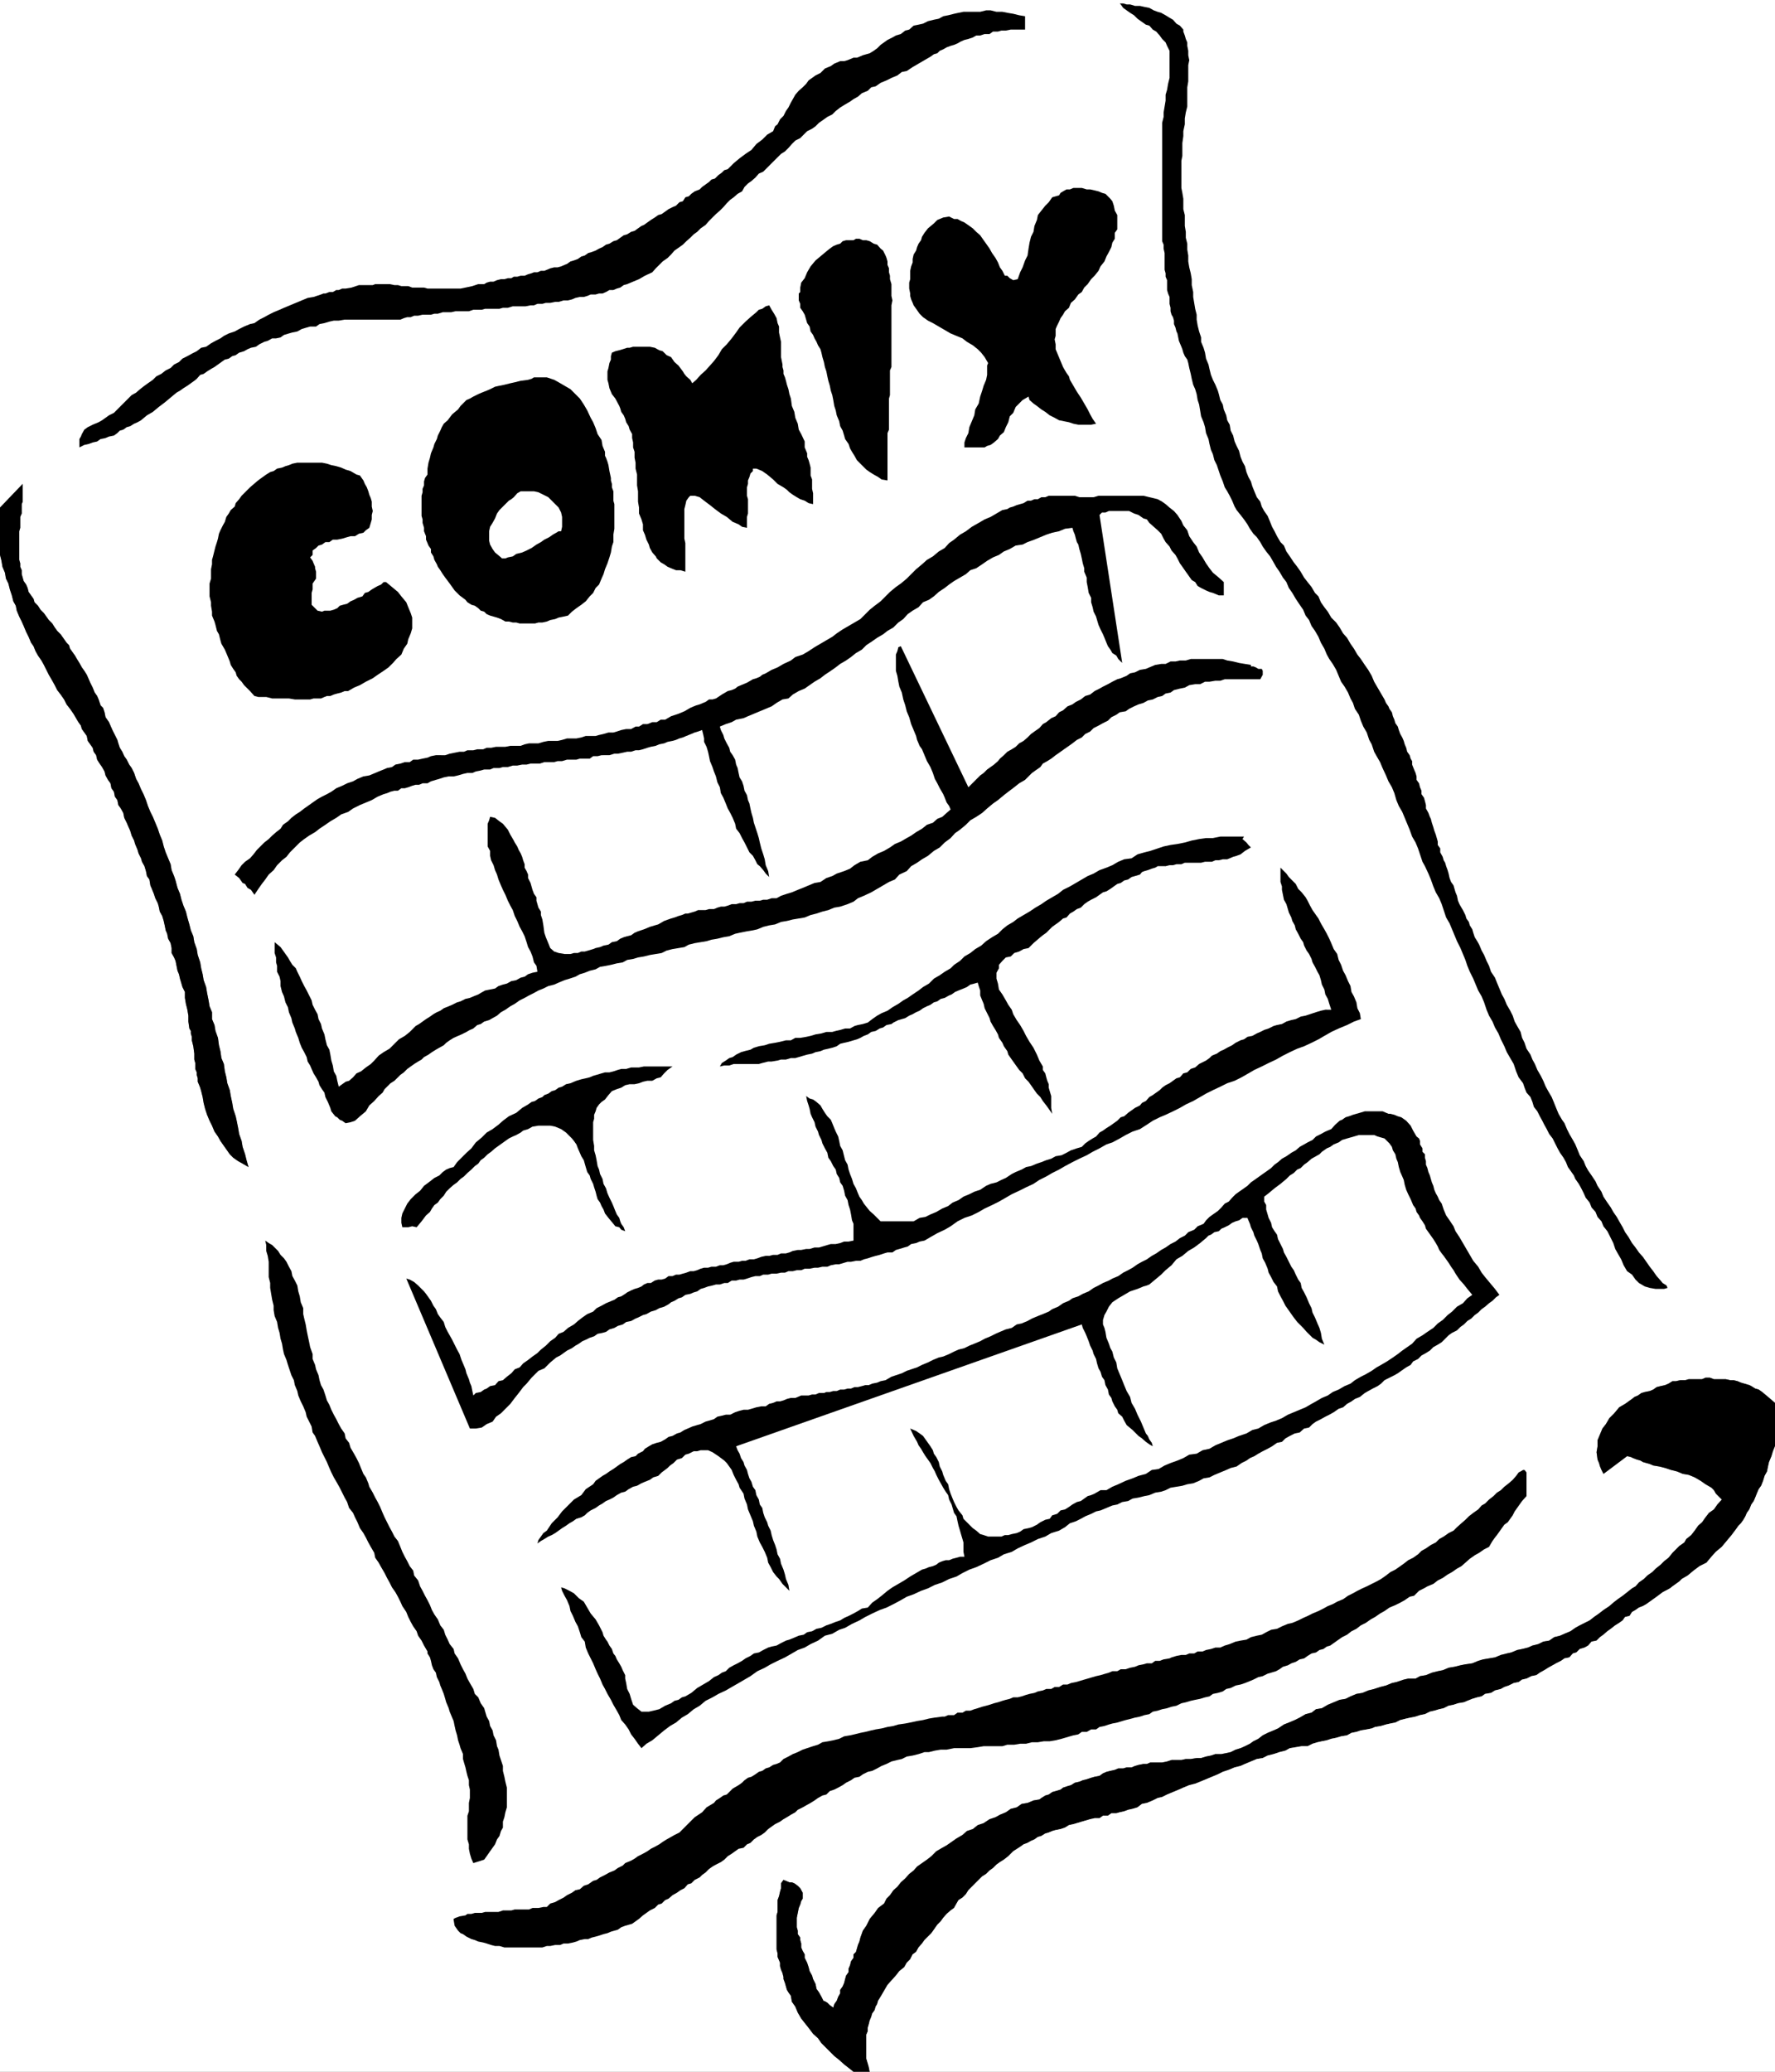
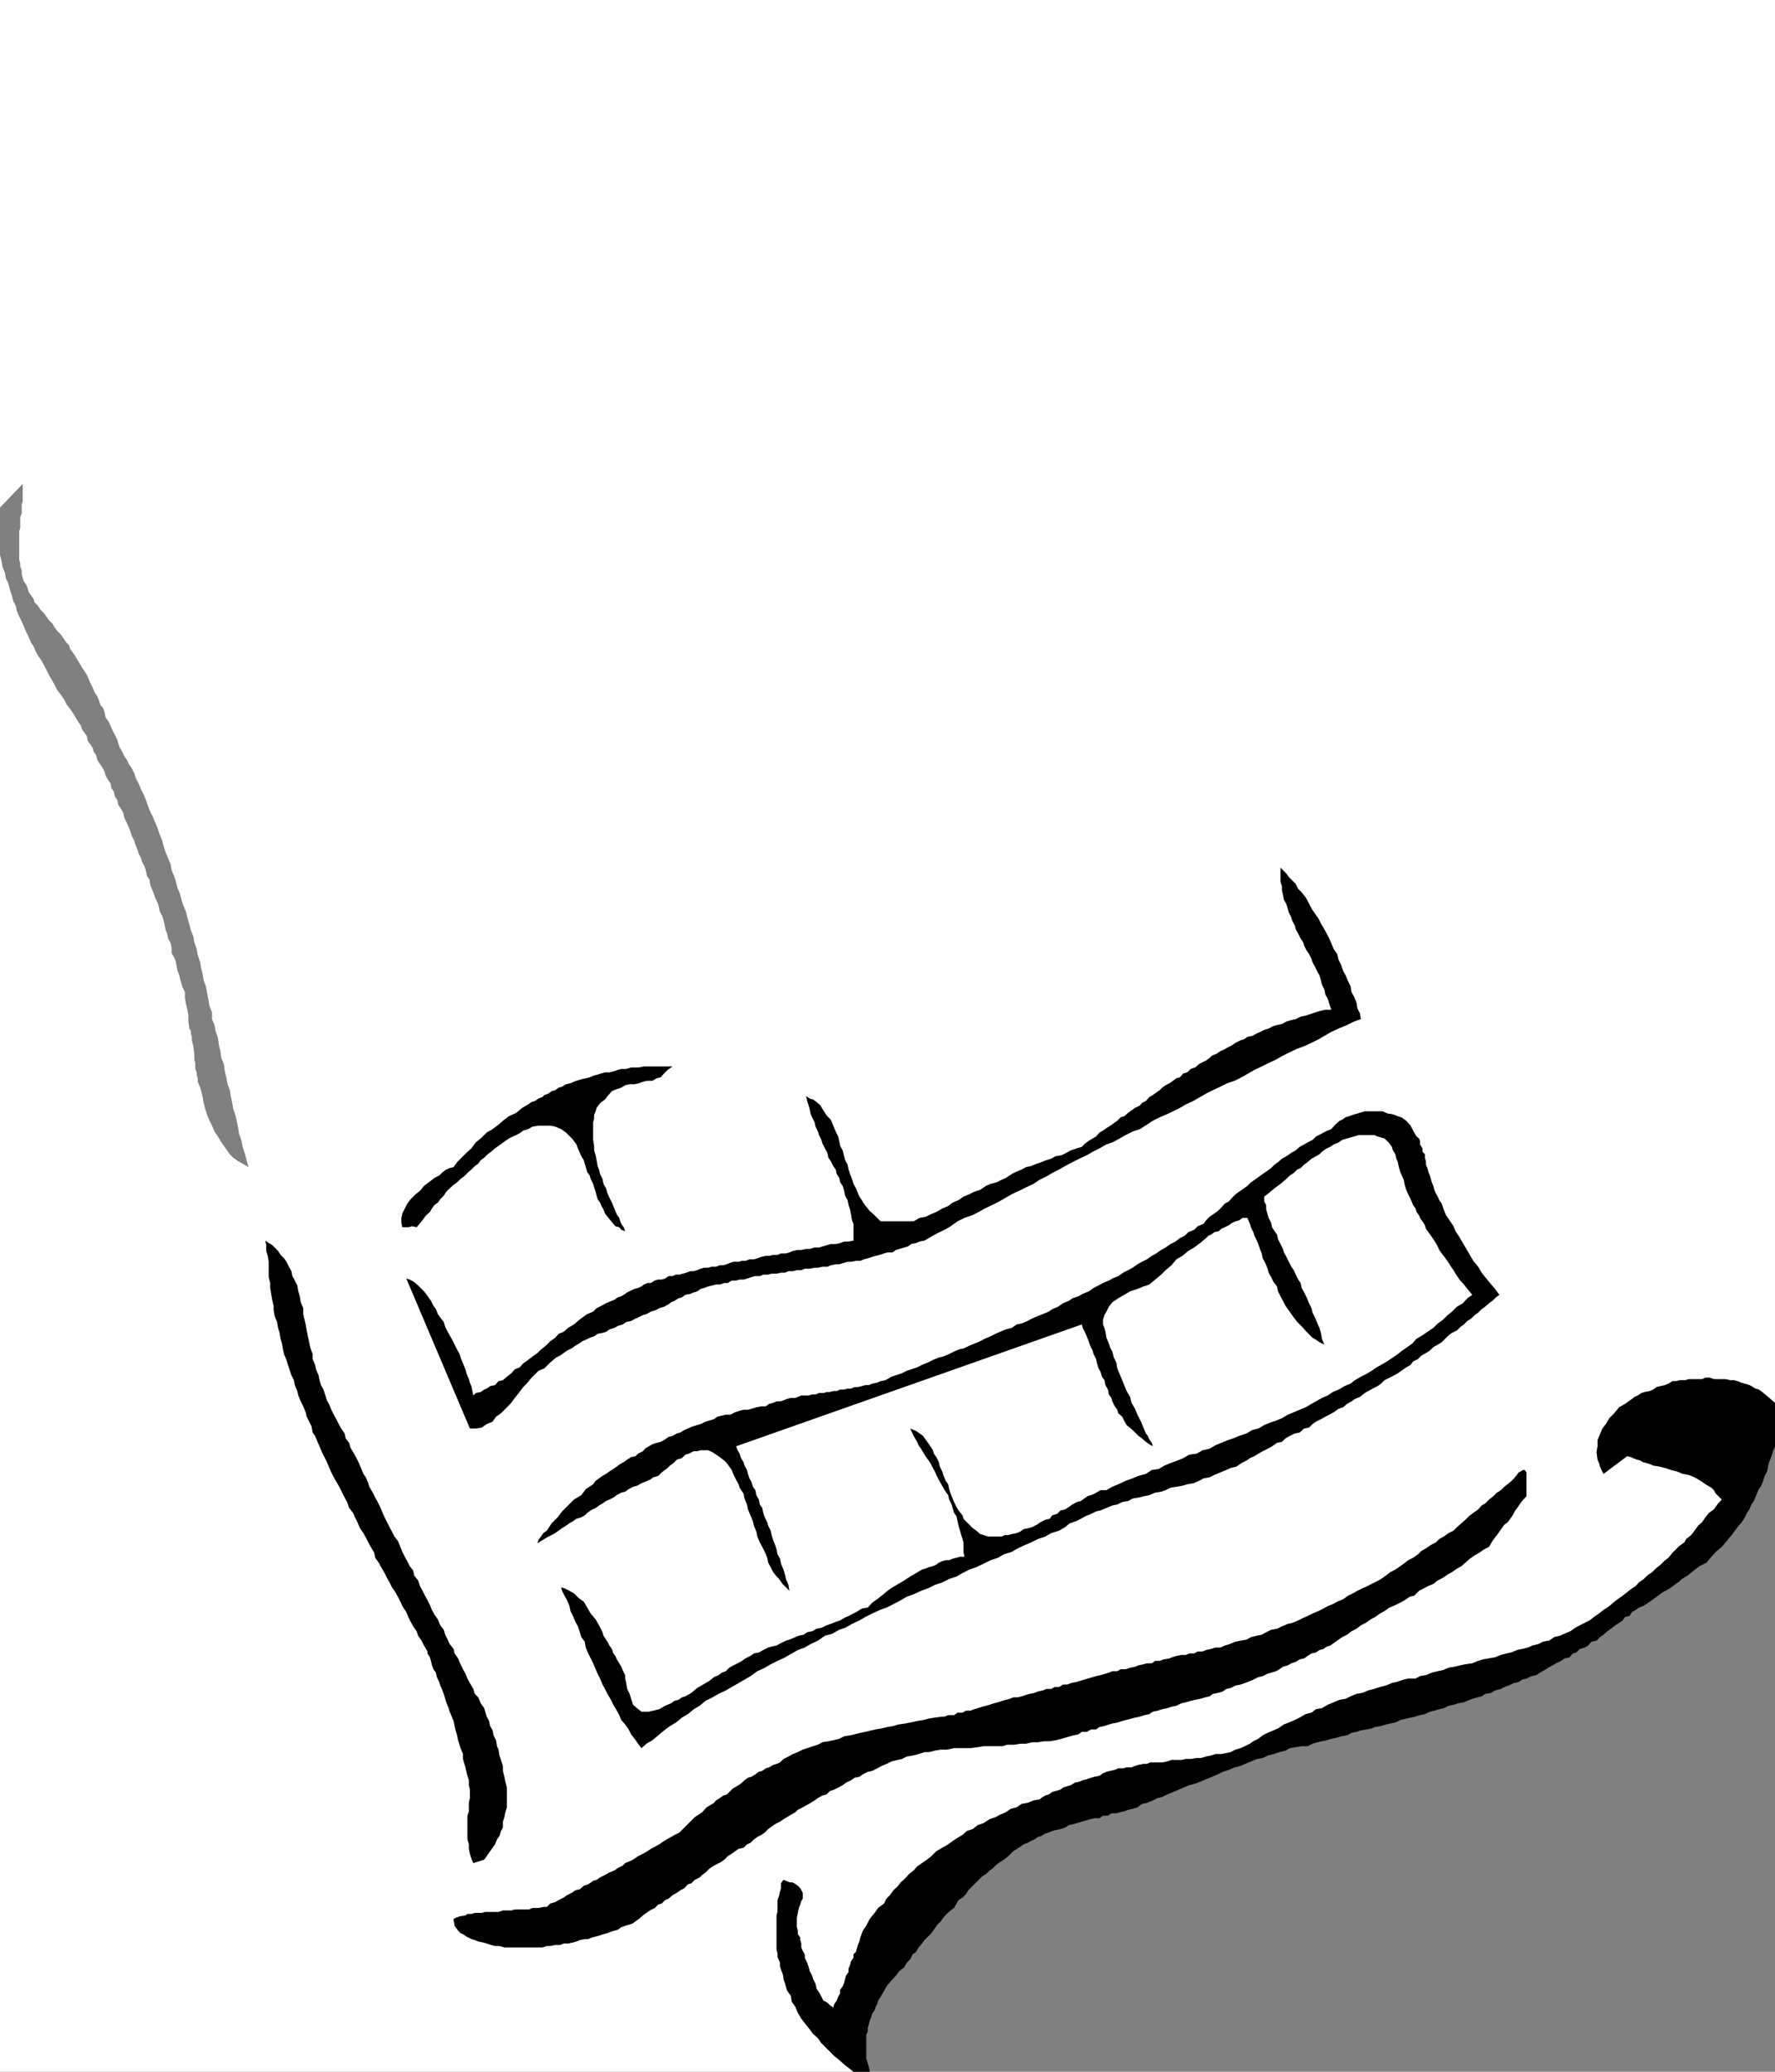
<svg xmlns="http://www.w3.org/2000/svg" width="360" height="420">
  <rect width="100%" height="100%" fill="#808080" stroke="none" />
  <path fill="#fff" d="M0 0h360v284.398l-1.398-1.199-1.2-1-.699-.5-.703-.199-.797-.5-.402-.203-1-.297-.7-.203-.699-.297-.8-.203h-.7l-.902-.2h-2.398l-.801-.3h-.899l-.699.3H342.5l-.7.2h-1l-.898.203h-.699l-.8.5-.7.297-.902.203-.801.2-.7.5-.698.3-1 .2-.7.198-.699.5-.703.301-.5.399-1.398 1-1.2.699-1 1.203-1 1-.699 1.2-.703.898-.5 1.199L324 292v1.2l-.2 1.198.2 1.5.3.7.2.699.3.703.403.797 4.797-3.598.8.2.403.199.797.3.703.2.5.3 1.399.399.699.3 1.199.2 1.203.3 1.2.403 1.199.297 1.199.5 1.199.203 1.203.5 1.2.7 1 .698 1.199.7.5.5.398.699 1.203 1.203-.902 1-.7 1-1 .7-.699.898-.699 1-.8.699-.7 1-.703.902-1 .801-.398.7-1 .698-1.399 1.399-.8 1-.903.703-.7.7-1 .8-.698.7-1 .698-.7.7-1 .699-.699.8L331 322l-1 .797-.898.703-1 .7-.899.698-.8.7-1.2.8-.902.7-1 .699-.899.703-2 1-.902.5-1 .7-1.2.5-.898.398-1.199.3-1 .7-1.203.199-1 .5-1.2.3-.898.403-1.199.297-1 .203-1.203.5-.898.2-1.2.3-1.199.5-1.203.2-1.2.198-1 .301-1.198.5-1.399.2-1 .199-1.203.3-1.2.2-1.198.5-1 .199-1.2.3-1.199.5-1.203.2-.898.5h-1.5l-.899.203-1.5.5-.902.2-1.2.5-1.199.3-1.199.398-1.203.301-1.2.5-1.198.2-1.2.5-1 .5-1.199.199-1.203.5-1.2.5-1.198.699-1.2.203-.902.7-1.2.3-1.198.7-1 .5-1.2.5-1 .398-1.199.8-.902.399-1.2.5-1 .5-.898.703-1 .5-.703.5-1 .5-.898.398-1 .301-1 .5-.899.2-1 .199H246.5l-.898.3-1 .2-1 .3h-.899l-1.203.2h-1l-.898.199h-2l-.899.3-1 .2h-2.402l-.7.3h-.699l-1 .2-.699.203-.703.297h-1l-.7.203h-1l-.698.297-.899.203-.8.2-.7.3-.703.5-1 .2-.7.198-.898.301-.8.2-.7.3-.902.2-.797.5-.703.199-.898.3-.5.399-1 .3-.7.2-.699.5L212 364l-.797.5-.402.297-1.2.203-1.199.5-1.199.2-1 .698-1.203.301-1 .7-1.2.5-.898.5-1.199.398-1.203.8-1.2.403-1 .797-1.198.402-.899.801-1.203.7-2 1.398-.898.5-1.2.699-1 1L188 377l-2 1.398-.7.801-.898.7-.8.898-.899.8-.703.903-.797.7-.703 1-.7.698-.5 1-1.198.899-.7 1-1 1.203-.699 1.398-.703 1-.5 1.399-.2.8-.3.7-.2.703-.198.7-.5.5v.698l-.5.7-.2.8-.3.7v.699l-.5.703-.2.7-.199.8-.3.7-.5.698v.7l-.403.699-.297.8-.5.7L169 407l-.7-.5-.5-.5-.698-.402v.199l-.5-1-.5-.899-.5-.699-.2-1-.5-1-.199-.699-.5-.902-.203-.801-.297-.899-.5-1v-.699l-.402-.699-.301-.703V394l-.2-.703v-.5l-.5-.7v-.699l-.198-.699v-1.902l.398-2 .3-.7.2-.699.3-.5V383.7l-.5-.902-.5-.5-.698-.5-.5-.2h-.5l-.7-.3-.5-.2-.5.7v1l-.199.703-.203.898-.297.801v2.399l-.203.699v6.902l.203.801v.7l.297.698.203.5v.7l.2.699.3.703.2.797v.402l.3.801.399 1.398.3.5.5.7.2 1.199.699 1 .5 1.203.699 1.2.703.898.797 1 .902 1.199 1 .902.7 1 1.699 1.7.902.898 1 .8 1 .903.899.7 1 .8H0V112.5l.3 1.2.2 1.198.5 1.2.203 1.199.5 1L2 119.5l.402 1.2.301 1.198.5.899.2 1 .5 1.203.5 1 .398.898.5 1.2.5 1 .5 1.199.5.703.402 1 .5.898.7 1 .5.899 1 2 .699 1.203.5.898.5 1 .699.899.699 1 .5 1 .703.902.7 1 .699 1.2.3.5.5.699.2.699.5.703.5.7.199 1 1 1.398.199.8.5.7.203.902.5.797.5.703.5.898.2.801.5.899.5.699.199 1 .5.703.199 1 .5.7.199 1 .5.698.5.899.203 1 .5 1 .297.703.402.898.301 1 .5 1 .2.7.5 1.199.199.703.5 1 .199.7.5.898.3 1 .2 1 .5.699.199 1.203.3.7.403 1 .297.898.5 1 .203.699.2 1 .5.902.3 1 .2.899.199 1 .3.699.2 1 .5.902.199 1v1l.5.899.3.699.399 2 .3.703.2.898.3 1 .2.7.5 1v1.199l.203 1.203.297 1.2.203 1.198v1.2l.2 1.402.3.5v.5l.2.7v.698l.3 1.2.2 1.5v1.199l.199.703v1.2l.3.698v.5l.2.7v.699l.3.703.2.5.199.7.3 1.198.2 1.2.3 1.199L42 226l.5 1.2.5 1 .5 1.198.703 1 .5.899.7 1 .5.703.699 1 .699.7 1 .698.902.5 1.2.7-.403-1.399-.297-1.199-.5-1.5-.203-1.203-.5-1.399-.2-1.199-.3-1.5-.2-.902-.5-1.5-.198-1.2-.301-1.398-.2-1.199-.5-1.402-.199-1.2-.3-1.199-.2-1.5-.5-1.199-.199-1.402-.3-1.2-.2-1.5-.5-1.398-.203-1.203-.5-1.2V205.2l-.5-1.2-.2-1.203-.3-1.5-.2-1.2-.5-1.398-.198-1.199-.301-1.203-.2-1.2-.5-1.5-.199-1.199-.5-1.398-.199-1.203-.5-1.2-.3-1.199L38 186l-.297-1.203-.5-1.2-.402-1.199-.301-1.199L36 180l-.398-1.5-.301-.902-.5-1.2-.2-1.199-.5-1.199-.5-1.203-.398-1.2-.3-1.199-.5-1.199L32 168l-.5-1.203-.5-1.2-.5-1-.5-1.199-.398-1.199-.5-1.199-.5-1-.5-1.203-.5-.899-.399-1.199-.5-1-.5-.699-.5-1-.5-.703-.402-.899-.5-.8-.301-.899-.2-.699-1-2-.398-.902-.3-.7-.7-1-.199-1-.3-.898-.5-.5-.403-1.203-.297-.7-.5-.699-.402-1-.5-1L18 137.7l-.398-.902-.5-.797-.5-.703-.5-.899-.5-.8-.399-.7-1-1.398-.203-.703-.5-.5-.7-1-.5-.7-.698-.699-.5-.699-.5-.8-.7-.7-.5-.699-.5-.703-.699-.7-.5-.8-.703-.7-.2-.699-1-1.398-.198-.8-.301-.7-.5-.703-.399-1.399v-.8l-.3-.7v-.699l-.2-.699v-5.8l.2-.7v-2.203l.3-.7V102.2l.2-.5v-3.601L0 102.898V0" />
-   <path d="M227.102.7h.699l.699.198h.703l1 .301h1l.899.2 1 .199.898.5.8.3.7.2.902.5.801.5.7.402.699.797.699.402L240 6v.398l.3.801.2.7.3.699v.699l.2 1v.902l.203 1-.203 1V16.5l-.2 1.2v3.898l-.3 1.199-.2 1.203v1.2l-.3 1.398v1L239.8 29v2.598l-.198 1v5.5l.199 1 .199 1.199v2.101l.3 1.2v2.199l.2 1.203v1.2l.3 1.198v1.2l.2 1.199V53l.203 1.2.297 1.198.203 1.2v1.199l.297 1.402v1l.203 1.2.2 1.199.3 1.199v1l.2 1.203.3 1.2.399 1.198v.899l.5 1.203.3 1 .2 1.2.5 1.198.199.899.3 1.203.399 1 .5 1 .5 1.2.203.698.297 1.2.5.902.203 1 .5 1.2.2 1 .5.898.199 1.199.5 1 .3 1.203.399.898.5 1 .3 1.2.399 1 .5.902.3 1.2.403 1 .5.898.297 1 .402 1 .5 1.199.7.902.3 1 .5.899.7 1 .5 1.199.398 1 .5.902.5 1 .703 1.2.7.699.5 1.199.699 1 .8 1.203.7.898.699 1 .699 1.2.703.902.797 1 .703 1.2.7.698.5 1.2.699 1 .699.902.699 1.2 1 1 .703 1 .7 1.198.8.899.7 1.203.699 1 .699 1.2.699.898.8 1.199.7 1 .703 1.203.5 1.2 2.098 3.597.3.703.5.7.2.5.5.698.199.801.3.7.2.699.5.699.203.703.297.797.402.703.301.7.2.698.3.7.2.8.5.7.199.699.3.5V155l.399 1 .3.7.2.698v.7l.5.699.199.8.3.7V161l.5.7.2.698.203.801v.7l.5.898.297.8.203.403.2.797.3.902.2.7.3.8.399 1.399v.699l.5.703v.797l.5.902.199.7.3.5.2.699.3.8.2.7.199.902.3.797.5.703.2.7.203.698.297.7.203 1 .297.699.402.703.301.5.5 1 .2.7.5.698.199.7.5.8.199.7.3.902.5.797.399.703.5 1.2.5.898.5 1.199.5 1 .402 1.203.801 1.2.399 1 1 2.398.5.902.5 1.2.699 1.198.5 1 .402 1.2.5.902.7 1.2.3 1.198.5 1 .399 1.2.8 1.199.399 1 .5.902.5 1.2.699 1.199.5 1 .5 1.199.5.902.703 1.2.5 1.199.399 1 .5 1.199.699 1.203.5.7.5 1.198.5 1 .699 1.2.5.902.5 1.2.402 1 .801 1.198.399 1 .5.899.699 1 .8 1.203.399.898.8 1.2.403 1 .797 1.199.703 1 .5.902.7 1 .5.899.699 1.199.5 1 .699 1L331 252l.703.898.7 1 .8.899 1.399 2 .699.902.699 1 .8.899.403.5.797.5.203.5-.703.199h-1.7l-1.198-.2-1-.3-1.2-.7-.699-.699-.703-1-1-.699-.7-1.199-.5-1.203-.698-1.2-.5-.898-.399-1.199-1-2-.203-.402-.797-1-.402-1-.801-.899-.398-1-.801-.902-.399-1-.8-1-.399-.899-.5-1-.5-.898-.703-1-.297-.703-.703-1-.5-.7-.398-1-.5-.898-.7-1-.5-.902-1-2-.699-.899-.5-1-.5-.898-.402-.8-.5-.903-.5-1-.7-.899-.3-1-.399-1-.8-.898-.399-1-.3-.902-.903-1.2-.5-1.199-.5-1.5-.7-1.199-.698-1.203-.5-1.2-.7-1.398-.5-1.199-.699-1.203-.5-1.2-.703-1.199-.5-1.199-.5-1.5-.5-1.199-.7-1.203-1-2.399-.698-1.398-.5-1.203-.399-1.2-1-2.398-.703-1.402-1.5-3.598-.7-1.199-.5-1.5-.398-1.203-.5-1.2-.699-1.199-.5-1.199-.5-1.402-.5-1.2-.703-1.5-.5-.898-.5-1.5-.398-1.199-.5-1.203-.7-1.2-.5-1.398-.5-1.199-.5-1.203-.5-1.2-.699-1.199-.5-1.199-.402-1.402-.5-1.2-.7-1.199-.5-1.199-.699-1.5-.5-1.199-.699-1.203-.5-.899-.5-1.5-.5-.898-.5-1.5-.703-1.203-.5-1.2-.398-1.199-.801-1.199-.399-1.199-.5-.902-.5-1.2-.699-1.199-.703-1-.5-1.199-.5-1.203-.7-1.2-.698-1-.5-.898-.5-1.199-.7-1.203-.5-1.2-.699-1.199-.703-1-.5-1.199-.7-.902-.5-1.2-.698-1-.801-1.199-.7-1.199-.699-1-.5-1.199-.699-.902-.703-1.2-.7-1-.5-.898-.698-1.203-.801-1-.7-1-.5-.899-.699-1-.699-.699-.703-1-.5-.902-.7-1-.698-.899-.801-1-.399-.699-.5-1.199-.5-1-.5-.902-.5-.801-.402-1.2-.5-1.199-.297-.898-.402-1.203-.5-1-.301-1.2-.398-.898L245.3 90l-.2-1-.5-1.203-.199-1.2-.3-1-.5-1.199-.399-2.398-.3-.902-.2-1.2-.3-1L242 78l-.297-1.203-.203-1-.297-1.2-.203-1-.2-.699-.5-.699-.3-.699-.2-.703-.198-.5-.5-1.2-.301-1.5-.2-.398-.199-.8-.3-.7V65l-.2-.703-.3-.5-.2-.7v-.699l-.199-.8v-1.399l-.3-.699-.2-.703v-2l-.3-.7v-.699l-.2-.699v-3.402l-.203-.899v-.8l-.297-.7v-24L236 23.7v-.902l.203-1.2.2-1.199V19.2l.3-1 .2-1.199.3-1.203v-5.5l-.5-1-.3-.7-.7-.699-.5-.699-.703-.8-.7-.399-.698-.8-.7-.2-1-.703-.699-.5-.703-.7-.797-.5-.703-.5-.7-.5-.5-.699-.198-.199m-19.2 2.597V6H205l-1 .2h-.898l-.7.198h-1l-.699.5h-1l-.902.301H198l-.7.399-.898.3-.8.2-.7.3-.699.399-.703.3-.7.2-.8.3-.7.403-.698.297-.5.5-.7.203-.699.5-1.203.7-2.398 1.398-1.2.8-1 .2-.902.699-1.2.5-1 .5-1.198.5-1 .703-.899.2-.703.698-1.2.5-.8.7-.898.5-.7.5-1.199.699-.8.5-.903.703-.7.7-1 .5-.698.5-1 .698-.7.7-.699.5-1 .5-.703.699-.7.703-1 .5-.698.7-.7.8-.699.7-.8.5-.7.698-.703.7-.7.699-.698.703-.801.797-.899.402-.699.801-.8.7-.7.5-.703.698-.5.899-.898.5-.801.703-.7.5-.699.7-.699.8-.703.7-.797.698-.703.7-.7.699-.698.8-1 .7-.7.703-.699.5-.703.7-.797.698-.703.7-.7.5-1 .699-.698.8-.7.7-1 .703-.699.7-.703.698-.7.801-1.5.7-1.198.699-2.399 1-.703.199-.7.5-.698.203-.7.297h-.8l-.7.402-.699.301h-.703l-.7.2h-1l-.698.3-.7.2h-.8l-.899.198-.703.301-.797.2h-.902l-1 .3h-.7l-1 .2h-.898l-.703.199h-1l-.7.3h-.698l-1 .2H104l-1 .3h-1l-.7.2h-2.898l-.699.199H96l-.898.3h-2.7l-.902.2h-1.7l-1 .3h-.698l-.7.2h-1.699l-.902.203H84l-.7.297h-.698l-.7.203-.699.297h-11.3l-1.2.203h-1l-.902.2-1 .3-1 .2-.7.5h-1.199l-.699.198-1 .301-.902.5-1 .2-.7.199-1 .3-.699.5-.902.2h-.797l-.902.5-.7.199-1 .5-.699.5-1 .203-.699.297-.703.402-1 .301-.7.5-.698.2-.7.5-.8.198-1.399 1-.703.5-.7.399-.8.5-.7.5-.698.203-.7.797-.5.402-.699.5-.703.5-.797.5-.703.5-.7.399-2.398 2-1.199.902-1.203 1-1.2.7-1.198 1-.7.398-.699.3-.8.5-.7.2-.703.5-.7.199-.5.5-.698.5-1 .203-.7.297-1 .203-.699.5-.902.2L18 90l-.898.2-1 .5V89l.3-.5.2-.5.5-.902.699-.5 1-.5 1.199-.5.703-.399 1.399-1 1-.5L23.8 83l.699-.703.703-.7.797-.8.703-.7.899-.5.8-.699.899-.699.699-.5L31 77l.703-.703 1-.5.899-.7 1-.5.699-.699 1-.5L37 72.7l1-.5.902-.5 1-.5.899-.699 1-.203 1-.7.902-.5 1-.5.7-.5 1-.5 1.199-.398.898-.5 1-.5 1.203-.5.899-.199 1-.703 1-.5.898-.5 1-.5 1.203-.5.899-.399 2.398-1 1.203-.5 1.2-.5 1.199-.199 1.5-.5.5-.199H66l.8-.3h.7l.703-.403h.5l.7-.297h.699l1.199-.203 1.5-.5h2.8l.5-.2H79l1 .2h.703l.7.203H82.8l.8.297H86l.703.203h6.7l1-.203L95.8 58l1.2-.402h1.203l.5-.301.7-.2h.699l.699-.3.8-.2h.7l.699-.199h.703l.5-.3h.7l.699-.2h.8l.7-.3.699-.2.5-.199H109l.703-.3h.7l.5-.2.699-.3.8-.2h.7L113.8 54l.699-.3.5-.2.703-.5.7-.203.8-.297.7-.5.699-.203.699-.5.699-.2.8-.3.7-.399.703-.3.7-.5.699-.2.8-.5.7-.199 1.398-1 .703-.199.797-.5.703-.203 1.399-1 .5-.2 1.398-1 .8-.5.7-.5.703-.199 1.399-1 .8-.398.7-.3.699-.7.699-.203.5-.797.703-.203.5-.5.7-.5 1-.399.5-.5 1.398-1 .5-.5.699-.199.703-.699.7-.5.5-.5.699-.203 1.199-1.2 1.199-1 1.203-.898 1.2-.8 1-1.2 1.199-.902 1-1 1.199-.7.402-1 .5-.398.5-1 .7-.699.5-1 .5-.703.5-1 .398-.7.5-.898.699-.8.8-.7.7-.699.5-.703.703-.5.7-.5 1-.5.898-.899 1.199-.5.703-.5.5-.199.7-.3h.8l.7-.2.5-.199.699-.3h.699l.5-.2.699-.3.703-.2.7-.203.8-.5.7-.5.699-.7 1.398-1 1-.5.703-.398 1-.3.899-.7.8-.199.899-.8 1-.2.902-.203 1-.5 1.2-.297 1-.203.898-.5 1-.2 1.199-.3.902-.2 1-.199h3.399l1.199-.3h.902l1.2.3h1.199l1 .2 1.199.199 1.203.3 1.2.2M222.3 85.898l-1 .2h-2.597l-1-.2-.902-.3-2-.399-.899-.5-1-.5L212 83.5l-.797-.5-.902-.703-.7-.5-.8-.7-.2-.699-1.199.7L206 82.5l-.5 1.2-.7.698-.3 1.2-.5 1-.398 1-.801.699-.399.703-.8.7-.7.5-.699.198-.5.301h-4.101v-1l.3-.902.5-1 .2-1.2 1-2.398L197.8 83l.699-1.203.3-1.399.403-1.199.297-1L200 77l.203-1v-1.902l.2-.5-.7-1.2L199 71.5l-.7-.703-1-.797-1.198-.703-.899-.7-1.203-.5-1.2-.5-3.597-2.097-1-.5-1-.703-.703-.7-.7-1-.5-.699-.198-.5-.301-.699-.2-.699v-.5l-.199-1v-1.203l.2-.7v-1.699L184.8 54l.3-.8v-.7l.2-.902.5-.801.199-.7.3-.699.5-.699.2-.699.5-.8.703-.903 1.2-1 .699-.7 1.199-.5 1.199-.199 1 .5h.703l.7.399.699.3 1 .7.699.5.7.703.8.7.7 1 .5.698.703 1 .5.899.7 1 .5.902.398 1 .5.7.5 1h.5l.5.5.699.398.902-.2.5-1.398.5-1 .5-1.402.5-1 .2-1.399.199-1.199.3-1.199.5-1 .2-1.203.5-1.2.199-1 .703-.898.797-1 .703-.699.7-1 1.398-.402.3-.5.5-.301.7-.399H217l.703-.3h1.7l1 .3h.699l.898.2.8.199.7.3.703.2 1 1 .399.5.3.902.2 1 .5.899V46.5l-.5.7v1.198l-.5.801-.2.899-.5 1-.5.902-.402 1-.797 1-.402.898-.801 1-.7.7-.698 1-.7.699-.5.902-.699.5-.703 1-.797.7-.402 1-.801.699-.398.699-.5.703-.301.7-.399.8-.3.7v1.398l-.2.699.2 1v1l.5 1.203 1 2.398.398.7.3.5.5.699.2.703.703 1.2.7 1.198.8 1.2.7 1.199.699 1.203.5 1 .5.898.699 1M180 97.398l-1.2-.199-.698-.5-.899-.5-.8-.5-.7-.5L175 94.5l-.7-.703-.5-.5-.5-.899-.5-.8-.398-.7-.3-.898-.7-1-.199-.703-.3-1-.5-.899-.2-1-.5-1.199-.203-1-.297-.902-.203-1.2-.2-1-.3-.898-.2-1-.3-1-.2-.902-.198-1-.301-.899-.2-1-.3-1-.2-.898-.199-.703-.5-.797-.3-.703-.399-.7-.3-.699-.5-.699-.2-1-.5-.699-.203-.703-.297-1-.402-.7-.5-.699v-.8l-.301-.7V59.5l.3-.3v-.903l.2-1 .703-.899.5-1.199.7-1.199 1-1.203 2.398-2 .5-.399.699-.5.703-.3.7-.2.5-.5.699-.199h1.5l.5-.3h.699l.699.3h.703l.7.2.8.5.7.199.699.8.5.399.5 1 .199.5L180 53v.7l.3.698v.801l.2.7v.699l.3 1V60l.2.898-.2 1v12.5l-.3.7v5l-.2.699v6.3l-.3.7v9.601m-15.098 4.802L164 102l-.797-.5-.902-.3-.7-.403-.8-.5-.7-.5-.5-.5-.699-.5-1.199-.7-.902-.898-1.2-1-1-.699-.699-.3-.5-.2h-.699v.5l-.5.5-.203.7-.297.698v.7l-.203.699v1.703l.203.7v2.898l-.203.699V107l-1-.203-.7-.5-.698-.297-.5-.203-1.2-1-1.199-.7L145 103.2l-1-.8-1.2-.899-.898-.703-1-.297H140l-.297.297-.5.703-.203.898-.2.801v6l.2.899v5.8l-1-.3h-.898l-1-.399-.7-.3-.699-.5-.703-.4-.797-.8-.203-.403-.7-.797-.5-.902-.198-.7-.5-1-.301-1-.399-.898v-1.203l-.3-1-.5-1.2v-1.199l-.2-1.199v-2.101l-.199-1.2V96.2l-.3-1.199v-1.203l-.2-1v-1.2l-.3-.898v-1l-.2-.902V88l-.5-.902-.203-.7-.5-.8-.2-.7-.3-.699-.5-.699-.2-.703-.198-.5-.801-1.5-.7-.899-.5-1.199-.199-1-.199-.699v-1.703l.2-.7.199-1 .3-.699V72.2l.2-.699.699-.3.8-.2.7-.203.902-.297h.5l.7-.203h3.398l1 .203.902.5.7.2.8.8.899.398.699 1 .8.7.899 1.199.3.5.403.5L140 77l.402.7.801-.7.899-1 1-.902.898-1 .8-.899.903-1.199.7-1.203 1-1 1-1.2.898-1.199.699-1 1.203-1.199 1-.902 1.2-1 .5-.5.699-.2.699-.5.699-.199.5.899.5.8.5.903.203 1 .297.7v1.198l.203 1 .2.899v3.101l.3 1.5v.5l.2.7v.699l.3.703.2.7.199.8.3.898.2 1 .3.899.2 1.5.5 1.203.199 1.2.5 1.198.199 1.2.5.902.703 1.5v1.2l.5 1.198v.7l.297.699.203.703.2.797v1.601l.3.801v1.899l.2.902v2.2M107.102 77l.699-.203.5-.297h2.601l1.5.5.899.5 1.199.7 1.203.698 1.899 1.899.8 1.203.7 1.2.699 1.5.5.898.5 1.199.402 1.203.797 1.2.203 1.198.5 1.2v.8l.2.399.3.8.2.7.199 1.203.3 1.398v.5l.2.7v.699l.3.8v1.903l.2.7v5l-.2 1.198v1.5l-.3.899-.2 1.203-.3 1-.399 1.2-.5 1.198-.3 1-.403.899-.5 1.203-.7.7-.5 1-.698.698-.801 1-.899.7-1 .699L116 124l-.797.797-.902.203-1 .2-.7.3-1 .2-.699.3-.902.2h-.797l-.703.198h-3.098l-.699-.199H104l-.797-.199h-.703l-.898-.5-.801-.3-.7-.2-.699-.203-.699-.297-.5-.5-.703-.203-.5-.5-.7-.5-.698-.2-.801-.5-.399-.5-1.199-.898-1-1-1-1.402-.902-1.2-.5-.699-.5-.8-.5-.7-.2-.5-.5-.898-.199-.703-.5-.797v-.703l-.5-.7-.199-.5-.3-.699v-.699l-.403-1V107l-.297-1v-.703l-.203-.7V100.5l.203-.703v-.7l.297-.699v-.8l.203-.7.5-.699V95l.2-1.203.3-1 .2-.899.5-1.199.199-.699.5-1 .199-.703.5-1 .3-.7.399-.699.8-.699.903-1.199 1.2-1 .5-.703 1.199-1.2.699-.3.699-.399 1-.5.703-.3 1-.399.7-.3 1-.5.898-.2 1-.199 1.199-.3.902-.2 1.2-.3 1.5-.2M78.3 118l1.2 1 1.203 1 .7.898 1 1.2.398 1 .5 1.199.3.902v2.2l-.3 1-.5 1.199-.2.902-.699 1-.5 1.2-1 .898-.699.8-.902.899-1 .703-1.2.797-1 .703-1.398.7-1.203.698-1.2.5-1.198.7h-.7l-.699.3-.8.2-.7.199-.703.3h-.7l-.5.2-.698.3h-1.5l-.7.2h-3.101l-1.2-.2h-3.398l-1.203-.3h-1.598l-.8-.2-.899-1-1.203-1.199-.5-.699-.5-.5L48 137l-.2-.703-.5-.7-.5-.8-.198-.7-.2-.5-.5-1.199-.3-.699-.7-1.199-.199-.703-.3-1.2-.403-.699-.297-1.199L43.5 126l-.5-1.203V124l-.2-1.203v-.7l-.3-1.199v-2.601l.3-1v-1.899l.2-1v-.898l.203-.703.297-1.2.203-.8.297-.899.203-.699.2-1 .3-.699.5-1 .399-.703.3-1 .5-.7.399-.699.8-.699.2-.699.699-.8.5-.7 1.703-1.703 1.399-1.2.5-.398 1.398-1 .8-.5.7-.199.703-.5 1-.203.7-.297.699-.203L59.3 94l1-.203h5l1 .203.902.297 1 .203 1 .297.899.402 1 .301 1.199.7.699.198.703 1 .297.7.402.699.301.8.2.7.3.703.2.7v1l.199.898-.2.8v.899l-.199.703-.3 1-.7.5-.5.5-.902.2-.801.5h-.898l-.7.198-1 .301-1 .2H67.5l-.7.5H66l-.7.5-.698.199-.5.5-.7.5v.902l-.5.5.5.7.2.5.3.698v.301l.2.7v1.398l-.7 1v1.203l-.199.7v2.398l1.2 1.199.898.203.5-.203H67l.703-.2.7-.3.5-.5.699-.2.8-.199.7-.5.699-.3.699-.399 1-.3.5-.7.703-.199.7-.5.5-.3.699-.403.699-.297.5-.5h.5M0 112.5v-9.602l4.602-4.8v3.601l-.2.5v1.899l-.3.699V107l-.2.7v5.8l.2.7v.698l.3.7v.8l.399 1.399.5.703.3.7.2.8 1 1.398.199.7.703.699.5.8.7.7.5.703.5.7.699.698.5.801.5.7.699.699.5.699.699 1 .5.5.203.703 1 1.398.399.7.5.8.5.899.5.703.5.797.398.902.3.7.5 1 .403 1 .5.699.297.699.402 1.203.5.5.301.898.2 1 .699 1 .3.7.399.902 1 2 .199.7.3.898.5.8.403.899.5.703.5 1 .5.7.5 1 .399 1.198.5.899.5 1.203.5 1 .5 1.2.398 1.198.5 1.2.5 1 .5 1.199L32 168l.402 1.2.5 1.198.301 1.2.399 1.199.5 1.203.5 1.2.199 1.198.5 1.2.3.902L36 180l.5 1.2.3 1.198.403 1.2.5 1.199L38 186l.402 1.398.301 1.2.5 1.199.2 1.203.5 1.398.199 1.2.5 1.5.199 1.199.3 1.203.2 1.2.5 1.398.199 1.199.3 1.5.2 1.203.5 1.2v1.398l.5 1.199.203 1.203.5 1.398.2 1.5.3 1.2.2 1.402.5 1.2.199 1.5.3 1.198.2 1.2.5 1.402.199 1.2.3 1.398.2 1.199.5 1.5.199.902.3 1.5.2 1.2.5 1.398.203 1.203.5 1.5.297 1.2.402 1.398-1.199-.7-.902-.5-1-.699-.7-.699-.699-1-.5-.703-.699-1-.5-.899-.703-1-.5-1.199-.5-1L42 226l-.398-1.203-.301-1.2-.2-1.199-.3-1.199-.2-.699-.199-.5-.3-.703v-.7l-.2-.699v-.5l-.3-.699V215.5l-.2-.703v-1.2l-.199-1.5-.3-1.199v-.699l-.2-.699v-.5l-.3-.5-.2-1.402v-1.2L38 204.7l-.297-1.199-.203-1.203v-1.2l-.5-1-.2-.699-.3-1-.2-.898-.3-.703-.398-2-.301-.7-.5-.898v-1l-.2-1-.5-.902-.199-1-.3-.7-.2-1-.199-.898-.3-1-.5-.902-.2-1-.203-.7-.5-1-.297-.898-.402-1-.301-.699-.2-1.203-.5-.7-.198-1-.301-1-.5-.898-.2-.699-.5-1-.199-.703-.5-1.2-.199-.699-.5-1-.3-1L26 167.5l-.297-.703-.5-1-.203-1-.5-.899-.5-.699-.2-1-.5-.699-.198-1-.5-.703-.2-1-.5-.7-.5-.898-.199-.8-.5-.899-.5-.703-.5-.797-.203-.902-.5-.7-.2-.8-1-1.399-.198-1-.5-.699-.5-.703-.2-.7-.5-.699-.3-.5-.7-1.199-.699-1-.703-.902-.5-1-.7-1-.698-.899-.5-1-.5-.898-.7-1.203-1-2-.5-.899-.699-1-.5-.898-.402-1-.5-.703-.5-1.2-.5-1-.5-1.199-.399-.898-.5-1-.5-1.203-.199-1-.5-.899-.3-1.199L2 119.5l-.297-1.203-.5-1-.203-1.2-.5-1.199-.2-1.199L0 112.5" />
-   <path fill="#fff" d="m104.203 100.797.7-.797.699-.402h2.699l.902.199 2 1 .7.703 1.398 1.398.5 1 .199.899v2l-.2.902h-.5l-.5.301-.698.398-.7.5-1 .5-.699.5-.902.5-1 .7-1 .5-.899.402-1.199.297-.703.5-1 .203-.5.2h-.7l-.198-.2-1.2-1-.5-.703-.5-.899-.199-.8v-1.899l.2-.902.5-.797.5-.902.398-1 .5-.7 1.199-1.199.703-.699.5-.3.5-.403" />
-   <path d="M248.203 118v2.7h-1l-1.203-.5-.7-.2-.698-.3-1-.5-.7-.403-.5-.797-.699-.402-.703-1-.5-.7-.7-1-.5-.699-.5-1-.398-.699-.8-.902-.399-.801-.8-.899-.403-.699-.5-1-.7-.699-.8-.703-.898-.797-.5-.703-.7-.2-1-.699-.902-.3-1-.5h-4.098l-.699.3h-.703l-.5.5 4.602 30-.801-.8-.399-.7-.8-.5-.399-.699-.5-.699-.3-.703-.403-1-.297-.7-.5-1-.402-.898-.301-1-.2-.699-.5-1-.198-.902-.301-1v-.899l-.5-1-.2-1.199-.199-1v-.902l-.5-1.2v-.699l-.3-1-.2-1-.199-.902-.3-1-.2-.899-.3-.5-.2-.699-.203-.8-.297-.7-.203-.699-1.5.2-1.2.5-1.398.3-1.199.398-1.203.5-1.2.5-1.398.5-1 .5-1.402.2-1.2.699-1.198.5-1 .703-1.2.5-1.199.7-1 .698-1.203.801-1.2.399-.898.8-1.199.7-1.203.699-1 .703-.898.7-1.2.8-1 .898-1 .7-1.199.5-.902 1-1.2.699-1 .703-.898 1-1 .7-1 1-1.203.698-.898.7-1.2.699-1 .703-1.199.797-.902.902-1.2.7-1 .8-1 .7-1.199.699-.902.699-1 .703-1.2.797-.898.703-1.199.7-2 1.398-1.203.5-1.2.699-.898.8-1.199.2-1.203.703-1 .7-4.797 2-.902.398-1.5.3-.899.5-1.199.399-1.203.5.203.703.5 1 .2.7.5 1 .5.898.199.8.5.7.5.902.199 1 .3.7.2 1 .199.898.5.8.3.899.2 1 .5.902.203 1 .297.7.203 1 .2.898.3 1 .2 1 .3.902.399 1.2.3 1 .2.898.3 1.203.399 1.2.3 1 .2 1.198.5 1.2.199 1.199-.7-.7-.5-.699-.698-.8-.5-.399-.399-.8-.5-.899-.703-.703-1-2-.5-.899-.5-1-.7-.898-.198-1-.5-1.203-.5-1-.5-.899-.399-1-.5-1.199-.5-.902-.203-1.2-.5-1-.297-1.199-.402-1-.301-.898-.5-1.203-.2-1-.198-.899-.301-1-.5-1v-.699l-.2-.902-.199-.797-.8.297-.7.203-.699.297-1 .402-.703.301-.7.2-.698.3-.7.2-1 .198-.699.301-1 .2-.703.3-1 .2-.7.199-.898.3-.8.2h-.7l-.902.3h-.797l-.902.2-1 .199h-.7l-1 .3H122l-.797.2h-.902l-.7.5h-2l-.699.203H115l-1 .297h-.898l-.7.203h-2l-.902.297h-1.898l-.801.203h-.899l-1 .2H104l-1 .3h-1l-.7.2h-1.198l-.7.3h-1.199l-.703.2-1 .198-.7.301h-1l-.898.2-1 .3-.902.2h-1l-1 .199-.898.3-.7.2-1 .3-.699.399h-1l-.703.3h-.7l-.698.2-.801.3-.7.2h-.699l-.699.5H80l-.797.203-.703.297-.7.203-1.198.5-1.2.7-1.199.5-1.203.5-1.398.698-1 .7-1.399.5-1 .699L67 166.5l-1 .7-1.2.8-.898.7-1.199.698-1 .7-.902.699-2 2-.7.902-.898.7-1 1-.703 1-1 .898-.7 1-.698.902-.7 1-.8 1.2-.7-1-.699-.399-.5-.8-.5-.2-.703-1-.898-.703.699-.899.699-1 .703-.699 1-.699.7-.8.699-.903 1.5-1.5.898-.7.703-.699.797-.699.902-.699.5-.8 1-.7.7-.703.898-.7.8-.5.903-.699 1-.699.7-.5 1-.699.898-.5 1-.5.902-.5 1-.703 1.2-.5 1-.5 1.199-.399.898-.5 1.203-.5 1.2-.199 1.199-.5.699-.3 1-.399.699-.3 1-.2.703-.5 1-.203.899-.297h1l.699-.5h1l.902-.203 1-.2.7-.3 1-.2H90.3l.902-.3 2-.399h.899l.699-.3H96l.8-.2H98l.703-.3h.899l1-.2h1.898l1-.199h2.102l.8-.3.899-.2h1.902l1-.3 1-.2h1.899L114 150l1-.3h1.902l1-.2.899-.3h2l.699-.2.902-.203 1-.297h1l.7-.203L126 148l1-.203h1l.902-.5h.7l.8-.5h.899l1-.399h.902l.797-.5h.902l1.2-.699 1.5-.5 1.199-.5L140 143.5l.703-.3.5-.2.7-.203.699-.297.5-.203.699-.5h.699l.703-.2 1.2-.8 1.199-.7.8-.199.7-.3.5-.399.699-.3 1.199-.5 1.203-.7.7-.199.699-.3.5-.403.699-.297 1.199-.703 1.203-.5 1.2-.7 1.5-.699.898-.699 1.5-.5L164 132l1.203-.8 1.2-.7 1.199-.703 1.199-.7.902-.699 1.2-.8 3.597-2.098 1.902-1.902 1-.801 1.2-.899L180.5 120l1.203-1 1-.703 1.2-1 1.898-1.899 1.199-1 1-.898 1.203-.703 1.2-1 1.199-.7.898-1 1-.699 1.203-1 1.2-.699 1.199-.902L198.5 106l1.203-.703 1.2-.5 2.398-1.399 1-.199.5-.3.699-.2.703-.3 1.399-.399.8-.5h.7l.699-.3h.699l.703-.403H212l.703-.297H218l.902.297h2.899l1-.297h9.101l1.2.297.898.203.8.2.903.5.7.5.8.698.899.7.699.8.8 1.2.399.902.8 1 .403 1.2.797 1.198.703.899.5 1.203.7 1 .699 1.2.699 1 .699.898 1.203 1 1 .902" />
-   <path d="m182.703 131 13.7 28.598 2.398-2.399.699-.5.703-.699 1.399-1 .8-.703.399-.5.8-.7.7-.699.902-.5.797-.5.703-.699.899-.5.8-.699.7-.703.699-.5 1-.7.699-.8.703-.399 1-.8.899-.399.699-.8.8-.399.899-.8 1-.403.703-.5 1-.5.899-.7 1-.3.898-.7 1-.5.703-.398 1-.5.899-.5 1-.5.699-.199 1.199-.5.703-.5 1-.203 1-.5 1.2-.2.699-.3 1.199-.5 1.199-.2h.902l1-.5h1l.899-.199h1.199l1-.3h6.5l.902.3 1.2.2 1.199.3 1.199.2 1.203.199v.3h.5l.5.2.5.3h.7l.199.403v.797l-.5.902h-7.2l-.902.301h-1l-1.2.2h-.898l-1 .5h-1l-1.199.198-.902.5-1 .2-1.2.3-.699.5-1 .2-.699.5-.902.199-1 .5-1 .203-.899.5-1 .297-.902.402-1 .5-.7.5-1.198.2-.7.5-1 .5-.699.699-1 .5-.902.5-1 .5-.7.699-1 .5-.699.703-1 .5-.902.7-.7.5-1 .698-.698.5-1 .7-.899.699-.8.5-.903.5-.5.703-1 .7-.7.5-1.398 1.398-1.199.699-1 .8-1.203.903-.898.7-1.2 1-1 .698-1.199 1-1 .899-1.203.8-1.2.7-.898.902-1.199 1-1 .7-.902 1-1.2.898-1 1-1.199.703-1.199 1-1.203.7-1 .698-1.2.7-.898 1-1.5.699-.902 1-1.2.5-1.198.703-2.399 1.398-1.5.7-1.203.5-.898.699-1.2.5-1.5.5-1.199.203-1.203.5-1.2.297-1.198.402-1.2.301-1.199.5-1.203.2-1.2.198-1.198.301-1.2.2-1.199.5-1.203.199-1.2.3-1.198.5-.899.2-1.203.199-1.5.3-.898.2-1.2.5-1.199.203-1.203.297-1.2.203-1 .297-1.198.203-1.2.2-1.199.3-.902.5-2.399.398-1.199.301-1 .5-1.203.2-1.2.199-1.198.3-1.2.2-1 .3-1.199.2-.902.5-1.2.199-1.199.3-1 .2-1.199.203-.902.5-1.2.297-1 .402-1 .301-.898.5-1.203.398-1 .301-1.2.5-.898.399-1.199.3-1 .5-1 .399-.902.5-1 .5-.899.5-1 .5-1 .703-.902.5-1 .7-.898.5-.801.698-.899.5-.699.399-1 .3-.703.5-.7.2-.8.703-.7.297-.698.402-1 .5-.7.301-.902.398-.797.5-.703.5-.5.5-.898.5-.7.399-.8.5-.7.5-.902.5-.5.5-.7.402-.8.5-1.398 1-.7.7-.699.5-.5.5-.703.699-.797.5-.402.402-.801.797-.398.703-.801.7-.899 1-1 .898-.699 1.199-1.203 1-1 .902-.898.301-1 .2-.7-.5-.5-.2-.5-.5-.402-.203-.797-1-.203-.7-.5-1.199-.5-1-.2-.898-.5-.703-.5-.797-.198-.703-.5-.899-.5-.8-.399-.899-.3-.699-.5-.8-.2-.903-.5-1-.5-.899-.402-1-.301-1-.5-1.199-.2-.699-.5-1.203-.198-.899-.5-1.199-.2-1-.5-1-.3-1.199-.399-.902-.3-1.2v-1l-.2-.898-.5-1v-1.203l-.203-.7v-1l-.297-.898V191l1.2 1 1.5 2.098.398.699.5.8.699.7.3.703.5 1 .403.898.5 1 .5.899 1 2 .2.902.5 1 .5.899.199 1 .5 1 .199.902.5 1.2.199 1 .3 1.198.5.899.2 1 .203 1.203.297 1 .203 1.2.5.898.2 1 .3 1.199 1.399-1 .699-.2.8-.699.7-.8.902-.399 1-.8 1-.7.7-.699.898-1 1-.703 1.199-.7 1-1 .902-.898 1.2-.699 1-.8L84.3 208l.699-.402.703-.5.7-.5.8-.5.7-.5.699-.399.699-.3.699-.5 1-.399.703-.3 1-.5.7-.2 1-.5.898-.203.7-.297 1-.402.5-.301.902-.5 2-.399.7-.5.898-.3.8-.2.903-.5 1-.199.899-.5.8-.199.7-.5.898-.3 1-.2-.2-1.203-.5-.7-.3-1.199-.398-1-.5-.898-.301-1-.399-1.203-.5-1-.5-.899-.5-1.199-.5-1L104 184.5l-.5-.902-.5-1-.5-1.2-.5-1-.398-.898-.5-1.203-.301-1-.399-.899-.3-1-.5-1-.2-.898v-1l-.5-.902V167l.301-.703.2-.7 1 .2.898.703.699.5 1 1.2.5 1 .703 1.198.2.399.5.8.3.7.399.703.3.7.2.698.3.801v.7l.399.699.3.699V178l.5 1 .399 1.398.3.801.5.7v.699l.2.699.203.703.5.797v.703l.297.898.203 1.2.2 1.5.3.902.5 1.2.399 1 .8.698.899.301 1.199.2h1.203l.7-.2h.8l.7-.3h.699l.699-.2 1-.3.5-.2.902-.199.7-.3 1-.2.699-.5 1-.203.699-.5.699-.297.703-.203.797-.2.703-.5.7-.3 1.199-.399 1.199-.5 1-.3.699-.2 1.203-.699 1.399-.5.699-.199.8-.3.7-.2.699-.3h.5l.703-.2.7-.203.699-.297h1.5l.699-.203h1l.699-.297.703-.203h.7l.699-.2.8-.3h.899l.699-.2h.8l.7-.3h.902l.801-.2h.899l.699-.199h.8l.899-.3h1l.902-.5 1.2-.399 1-.3 1.199-.5 1-.399 1.199-.5 1.203-.5 1.2-.203 1.199-.797 1.199-.402.902-.5 1.5-.5 1.2-.5.898-.7 1.199-.699 1.5-.3.902-.7 1.2-.699 1.199-.5 1.199-.703 1-.7 1.203-.5 1.2-.699.898-.5 1-.699L187 168l1-.8 1.203-.403.899-.797 1-.402.898-.801.8-.7-.3-.699-.5-.699-.398-1-.301-.699-.7-1.203-.5-1-.5-.899-.398-1.199-.5-1.199-.703-1.203-1-2.399-.5-.699-.2-.5-.3-.699-.2-.8-.5-1.2-.5-1.203-.398-1.399-.3-.699-.2-.5-.3-1.199-.399-1.203-.3-1.399-.5-1.199-.2-1L182 137l-.297-1v-3.3l.297-.7.203-.8.5-.2m69.597 38.598-.3.5.8.699.403.5.5.5-1.203.703-.898.7-.801.3-.7.2-.699.3-.5.2H248l-.797.198h-.703l-.7.301h-1.398l-.8.2H240.3l-.7.3h-1l-.699.2h-.699l-.8.199H234.8l-.5.3-.7.2-.8.3-.7.2-.5.199-.398.5-1 .3-.703.2-.7.5-.8.203-.7.5-.698.2-1.399 1-.8.5-.7.198-.703.5-.7.5-1 .5-.698.399-.7.5-.699.703-.8.297-.7.5-.703.402-.7.801-.698.2-.801.698-1.399 1-1.199 1.2-.703.5-.5.402-1.398 1.2-1 1-1 .198-.899.5-1 .301-.703.7-1 .199-.7.699-.698.8v.7l-.5.902v1.2l.3 1 .2 1.199.699 1 .699 1.199.5.902.703 1 .297.899.703 1.199.7 1 .699 1.203.5 1 .699 1.2.8 1.198.7 1.399.5 1.203.699 1.2v.698l.5.7.203.8.2.7.3.699v.703l.2.7.3 1v2.398l.2 1.199-.7-1-.5-.7-.703-.898-.5-.8-.7-.7-.5-.699-.698-1-.5-.703-.7-.7-.5-1-.699-.699-1-1.398-.5-.703-.703-1-.2-.7-.698-1-.301-.699-.7-1-.199-.699-.5-.902-.5-.797-.5-.902-.199-.7-1-2-.203-.898-.297-.703-.402-1v-1l-.301-.899-.2-.699-.698.2-.801.199-.7.5-.699.3-1 .399-.699.3-.703.5-.5.2-.898.5-.801.203-.7.5-.699.2-.699.5-.703.3-.797.398-.703.5-.7.301-.698.399-.7.3-.8.5-1.399.399-1 .5-.402.3-1 .2-.7.5-.699.203-.8.5-.899.2-.703.5-.797.3-.703.398-.7.301-.698.2-1 .3-.899.2-.8.199-.7.5-.902.3-.801.2-.898.199-.7.3-1 .2-.699.3-1 .2L163 214l-1 .297-.7.203h-.898l-1 .297h-1l-.699.203-1.203.2h-.7l-1.198.3-.7.2h-5.101l-.899.3h-1l-.902.2.402-.7.801-.5.7-.5.699-.203.699-.5 1-.5.699-.2 1.203-.3.7-.399 1-.3 1.199-.2.898-.3 1.203-.2 1-.199 1.2-.3h1l.898-.5h1l1.199-.2.902-.199 1-.3 1.2-.2 1-.3h1.199l.699-.2.902-.203 1-.297h1l.899-.5.699-.203 1-.2 1-.3.902-.7 1-.699.899-.5 1.199-.5 1-.699 1.203-.699 1-.703.899-.5 1-.7 1.199-.8.902-.7 1.2-.699 1-1 1.199-.699 1-.699 1.199-.703.699-.7 1.203-.8.899-.899 1.199-.699 1-.8 1.199-.7 1-.902 1.203-.797 1.2-.703.898-.899 1-.8 1.199-.7.902-.699 1.2-.699 1.199-.703L210 184l1.203-.703 1-.7 2.399-1.398 1-.8 1.398-.7 1.203-.699 1.2-.703 1.199-.7 1.199-.5 1.199-.699 1.402-.5 1.2-.5 1.199-.699 1.199-.5 1.5-.199 1.203-.8 1.399-.403 1.199-.297 1.5-.5 1.199-.402 1.402-.301 1.399-.2 1.5-.3 1.402-.399 1.5-.3 1.399-.2H246l1.5-.3h4.8" />
  <path d="m259.703 175.898 1.2 1.2.5.699.699.703.699.7.5 1 .699.698.8 1 .403.7.5 1 .5.902.7 1 .5.7.5 1 .699 1.198.5.899.5 1 .398.902.5 1.2.703 1 .297 1.199.5 1 .402 1.199.5.902.5 1.2.5 1 .2 1.199.5.902.5 1.2.199 1.198.5 1 .199 1.2-1.398.5-1.399.699-1.703.703-1.5.7-1.398.8-1.2.7-1.402.698-1.5.7-1.398.5-1.5.699-1.399.703-1.402.797-1.5.703-1.399.7-1.5.698-1.199.7-1.402.8-1.399.7-1.5.5-1.402.699-1.5.703-1.398.7-1.2.698-1.402.801-1.5.7-1.2.699-1.398.699-1.5.703-1.199.5-1.402.7-1.2.8-1.398.898-1.5.5-1.402.7-1.2.699-1.5.8-1.199.403-1.402.797-1.398.703-1.2.7-1.5.698-1.402.7-1.5.8-1.2.7-1.398.699-1.199.703-1.402.7-1.2.8-1.5.7-1.398.698-1.5.7-1.203.699-1.398.8-1.399.7-1.5.703-1.203.7-1.398.698-1.5.5-1.399.7-1.402 1-1.2.699-1.5.703-1.398.797-1.203.703-1 .2-.7.3-1 .2-.698.5-.7.198-1 .301-.699.2-.703.5h-1l-.7.199-.898.3-.8.2-.7.199-.902.3-.797.2-.703.3h-.898l-1 .2h-.7l-.699.203-1 .297h-.703l-1 .203-.7.297h-1l-.898.203h-.699l-1 .2h-1l-.703.3h-.898l-.801.2h-.899l-.699.3h-.8l-.903.2h-1l-.7.198h-1l-.698.301h-.899l-.8.2-.903.3-.7.2h-.8l-.7.199h-.898l-.8.5h-.7l-.902.3h-.797l-.703.2-.898.199-.801.3-.7.2-.699.5-.699.203-.703.297-1 .203-.7.5-.698.2-.801.5-.7.3-.5.398-.898.5-1 .301-.703.399-1 .3-.898.5-.7.2-1 .5-.5.199-.902.5-1 .203-.7.5-1 .297-.698.402-1 .301-.7.5-.699.2-1 .198-.703.5-.898.301-.801.399-.7.3-.699.5-.699.399-.703.5-1 .5-1.398 1-.801.402-1.2 1-1.199 1.2-1.199.5-.703.699-.7.699-1 1.203-.698.7-.899 1.198-.8 1-.903 1.2-1 1-.898.902-1 .7-.7 1-1.199.5-1 .698-1.203.2h-1.2l-12.898-30.399.7.2.898.5.8.699 1.2 1.199.402.5.5.703.5.7.5 1 .5.698.399 1 .5.7L90 268l.3 1 .5 1 .403.7.5.898 1 2 .5.902.399 1.2.3.698.5 1.2.2.8.5 1.2.199.699.3.703.2 1 .199.898.5-.5 1-.199.703-.5.5-.199.7-.5 1-.203.699-.797.898-.203.8-.7.903-.699.7-.8 1-.399.699-.8 1-.7L108 275l1-.703.703-.7 1-.8.899-.899 1-.699.699-.8 1-.399.902-.8 1.2-.7.8-.703.899-.7 1-.699 1.199-.5.699-.699 1-.5.902-.5 1.2-.5.5-.199.699-.5.699-.203.8-.5.403-.297.797-.402.703-.301.7-.2.699-.3.5-.399.699-.3H132l.8-.5.7-.2h.703l.7-.199.699-.5h.8l.7-.3h.699l.699-.2.703-.199.797-.3h.703l.7-.2.699-.3.699-.2h.8l.7-.203h.902l.797-.297h.703l.7-.203.699-.297.699-.203h1l.699-.2h.703l.797-.3h.902l.7-.2.8-.3.899-.2H156l.8-.199h.903l.7-.3h1l.699-.2.699-.3 1-.2h.699l1-.199h.703l1-.3h.899l.699-.2 1-.3.699-.2h1l.902-.199.801-.3h.899l1-.2v-3.402l-.301-.7-.2-1.199-.199-1-.3-.902-.2-1-.5-.899-.199-1-.3-1-.5-.699-.2-.902-.5-.797-.203-.902-.5-.7-.5-1-.5-.699-.2-1-.5-.902-.5-1-.198-.7-.5-1-.2-.699-.5-1-.199-.898-.5-1-.3-.703-.2-1-.203-.7-.297-.898-.203-1 .703.5.7.2.699.5.8.699.399.699.5.8.5.7.699.703.3.7.403 1 .297.698.5 1 .203.899.2 1 .5.902.3 1.2.2.8.5.899.199 1 .3.902.399 1 .3 1 .5.898.399 1 .3.7.5.699.403.703.797 1 .402.5.801.7 1.399 1.398h6.699l1.199-.7 1.203-.199 1-.5 1.2-.5 1.199-.699 1.199-.5.902-.703 1.2-.5 1-.7 1.199-.5 1-.5 1.199-.398 1.199-.8.902-.399 1.2-.3 1-.5.898-.403 1.203-.797.797-.402 1.203-.5.899-.5 1-.2 1.199-.5.902-.3 1-.399 1-.3.899-.5 1.199-.2 1-.5.902-.5 1.2-.402 1-.297.699-.703.699-.5.8-.5.7-.399.699-.8.703-.399.7-.5.8-.5 1.399-1 .699-.699.699-.203.8-.7.7-.5.703-.5 1-.5.399-.5.8-.398.7-.8.699-.399.699-.5.703-.5.5-.5.7-.5.8-.402 1.399-1 .699-.2.699-.8.8-.2.7-.699.902-.3.801-.7 1.399-.699.699-.5.5-.5 1-.402.699-.5.703-.301.7-.399 1-.5.699-.5 1-.5.699-.199.699-.5 1-.199.902-.5.7-.3.8-.403.899-.297 1-.5.699-.203 1-.2.902-.5 1-.3.899-.2 1-.5 1-.199.902-.3 1.2-.399 1-.3.898-.2H270l-.398-1.199-.301-1-.5-.902-.2-1-.5-1-.199-.899-.3-1-.399-.699-.5-1-.5-.902-.203-.7-.5-1-.5-.699-.5-1-.2-.699-.5-.703-.5-1-.5-.899-.198-.8-.5-.899-.2-.699-.5-1-.199-.703-.3-1-.5-.899-.2-1-.203-1v-.699l-.297-.902v-2.899" />
  <path d="m136.402 216.2-1 .698-.699.7-.703.8-.797.2-.902.5h-1l-.899.199-.8.3-.899.2h-1l-.902.203-.801.5-.898.297-1 .402-.7.801-.699.898-.703.5-.5.5-.5.7-.2.699-.3.703v.797l-.2.703v3.598l.2 1.199v.902l.3 1 .2 1 .203 1.2.297.699.203.902.5 1 .2 1 .5.898.3 1 .399.899.5 1 .3.703.399 1 .3.7.5.698.2.7.199.5.5.699.3.8-.8-.3-.398-.5-.801-.2-.399-.5-1-1.199-.699-.898-.3-.8-.403-.7-.297-.703-.5-.7-.203-.699-.2-.8-.3-.899-.2-.699-.5-1-.198-.703-.5-.7-.301-1-.399-1.398-.5-.8-.3-.7-.399-.902-.3-.797-.5-.703-.403-.5-1.2-1.2-1-.699-1.198-.5-1-.199h-2.399l-1.203.2-.898.5-1 .3-.5.399-.899.5-.703.3-.797.399-.703.5-2.098 1.5-.8.703-.7.5-.699.7-.703.5-.5.698-.7.5-.698.7-.801.699-.7.703-.699.5-.699.7-.703.5-.797.698-.703.7-.5.8-.7.7-.5.699-.698.5-.5.703-.399.7-.8.698-.903 1.2-1 1.199-.898-.2-.801.2h-1.2l-.199-.899v-1l.2-.898 1-2 .699-.902 1-1 .902-.7.797-1 1.203-.898.899-.703 1-.5.699-.7.699-.5.703-.3.797-.2.703-1 1.899-1.898 1-.902.898-1.2 1.203-1 1-1 1.2-.699 1.199-.898.898-.8 1.203-.903 1.5-.7 1.2-1 1.199-.699.699-.5.699-.199.703-.5.797-.3.402-.399.801-.3.7-.5.699-.2.699-.5.699-.203.8-.5.903-.2.7-.3.5-.2 1-.3.898-.2.8-.199.7-.3.699-.2 1-.3.703-.2h.899l.8-.199.899-.3.699-.2h1l1-.3h1.602l1-.2h5.8m167.7 46.301-.7.5-.699.7-.703.5-.797.698-.703.5-.7.7-.698.5-.7.699-.8.5-.7.703-.699.5-.703.7-1 .5-.7.5-1.398 1.398-.8.5-.899.5-.703.699-.797.5-.902.5-.7.703-1 .5-.5.7-.898.5-1 .698-.703.5-.7.399-2 1-.698.703-.7.5-1 .5-.902.5-.7.398-1 .801-1 .399-.698.5-.899.5-.8.699-.903.3-1 .7-.898.5-.801.402-.899.5-1 .5-.699.5-.703.7-1 .199-.898.8-1 .2-1 .5-.899.5-.703.699-1 .203-1 .7-.898.5-1 .5-.899.5-.8.5-.903.398-.7.5-1 .5-1 .699-1.198.3-.899.403-1.203.5-1.2.5-1 .5-1.198.2-.899.5-1.203.5-1.2.198-1 .301-2.398.399-1 .5-.902.3-1.2.2-1.198.5-1 .199-1.2.3-1.199.2-.902.5-1.2.203-1 .5-1 .2-2.398 1-.902.198-1 .5-1.2.5-.898.5-1 .5-1.203.399-1 .8-1.2.7-1.597.5-1.203.703-1.5.5-1.398.7-1.2.5-1.5.698-1.199.7-1.601.5-1.2.699-1.5.5-1.402.703-1.5.7-1.398.5-1.399.698-1.203.7-1.5.5-1.398.699-1.5.5-1.399.703-1.402.5-1.5.7-1.399.5-1.199.698-1.5.801-1.402.7-1.399.5-1.5.699-1.402.699-1.2.703-1.5.7-1.398.8-1.199.398-1.402.801-1.5.399-1.399 1-1.5.699-1.199.703-1.402.5-1.2.7-1.398.8-1.5.7-1.402.698-1.2.7-1.5.699-1.398 1-1.203.703-1.2.7-1.398.8-1.199.7-1.5.698-1.203.7-1.398.699-1.2 1-1.199.703-1.203 1-1.2.7-1.198 1-1.2.698-1.199.899-1.203 1-1.2 1-1.198.703-1 .898-.7-.898-.699-1-.703-.902-.5-1-.7-1-.8-.899-.398-1-.5-.902-.7-1.2-.5-1-.699-1.199-.5-1-.5-.898-.5-1.203-.5-1-.402-.899-.5-1.199-1-2-.5-1.199-.2-1.203-.699-.899-.3-1-.399-1.199-.5-.902-.5-1.2-.5-1-.203-1-.5-1.199-.5-.898-.5-1-.2-.703.7.203 1 .5.902.5 1 1 1 .7 1.399 2.398 1 1.199.699 1.203.703 1.398.2.7.5.8.3.399.399.8.5.7.3.902.399.5.3.7.5.8.399.7.3.699.5 1v.699l.2.902.203 1.2.5 1 .297 1 .402 1.199.801.699.899.703h1.5l.898-.203 1.203-.297 1.2-.703 1.199-.5.699-.5.8-.2.7-.5.699-.199 1.203-.699 1.2-1 1.199-.699 1.199-.703 1-.797.902-.402.7-.5.8-.301.7-.7.898-.5.8-.398.899-.5.703-.5 1-.5.7-.5 1-.199.898-.5 1-.5.699-.203 1-.2.902-.5 1-.5.7-.199 1.199-.5.699-.3 1-.2.703-.5 1-.199.899-.5 1-.199 1-.5.898-.3 1-.403.902-.297.801-.5.899-.402 1-.5.898-.5.8-.5 1.2-.2.902-1 1-.699.899-.699 1.199-1 1-.703 1.203-.7 1.2-.699 1.199-.8 2.398-1.399.703-.199.7-.3.8-.2.7-.3.5-.403.699-.297.699-.203h.699l.703-.297.797-.203.703-.2h.899l-.2-1V312.7l-.199-.699-.3-1-.2-.703-.3-1-.2-.899-.203-1-.5-.699-.297-1-.203-.7-.5-1-.2-.902-.5-.7-.5-.8-.5-.899-.398-.699-.5-1-.3-.703-.399-.7-.5-1-1-1.398-.5-.8-.402-.7-.5-.699-.301-.703-.7-1.2-.698-1.5 1.199.5 1 .7.402.3.5.7.5.703.5.7.5.8.2.7.5.698.5 1 .199.899.5 1 .199.703.5 1.2.5.698.199 1 .3.899.403 1 .297.703.5 1 .402.7.801 1 .2.698 1.898 1.899.699.5.8.703.7.2.902.3h2.7l.699-.3h.699l.703-.2 1-.203.7-.297.699-.5 1-.203.699-.2 1-.5.699-.5 1-.5.902-.199.5-.699 1-.3.7-.7L216 306l.8-.5.7-.5.902-.5.801-.203 1.399-1 .699-.2.699-.3 1.203-.7h1.2l1.199-.699 1.199-.5 1.5-.699 1.402-.5 1.2-.5 1.5-.402 1.199-.797 1.398-.203 1.203-.7 1.2-.5 1.398-.5 1.199-.5 1.203-.699 1.5-.199 1.2-.699 1.398-.3 1.199-.7 1.203-.5 1.2-.5 1.199-.402 1.199-.5 1.5-.5 1.199-.7 1.203-.3 1.2-.7 1.199-.5L258.8 288l1.199-.5 1.203-.703 3.598-1.5 1.199-.7.902-.5 1.2-.699 1.199-.5 1-.699 1.199-.5 1.203-.699 1.2-.5.898-.703 1.199-.7 1-.5 1.203-.699 1-.699.899-.5L281.3 276l1.199-.8 1-.7.902-.703 2-1.399.899-1 1.199-.699 1-.699 1.203-.8.899-.903 1-.7 1-1 .898-.699 1-1 1.203-.699.899-1 1-.699-1-1.203-.7-.899-.902-1-.797-1.199-.402-.699-.5-.703-.5-.797-.5-.703-.5-.7-.399-.5-.5-.699-.3-.699-.399-.699-.5-.8-.5-.7-.5-.703-.5-.7-.203-.699-.5-.8-.5-.7-.2-.5-.5-.699-.198-.699-.5-.703-.5-1.2-.5-1-.399-.898-.3-1-.2-1-.3-.699-.403-.902-.297-1-.203-1-.297-.7L283 234l-.5-.8-.2-.7-.5-.703-1-1-1.398-.399-.699-.3h-3.101l-1 .3-1.399.399-1 .3-.703.5-1 .403-.7.5-.698.297-1 .703-.5.5-.7.398-.902.5-.797.7-.703.5-.7.699-.698.3-.7.7-.8.5-.7.703-1.199 1-1.203.898-1.2 1-.898.7v1l.399.699v.902l.3 1 .2.7.5 1 .199.898.5.8.5.7.203.902 1 2 .2.7.5.898 1 2 .5.703.398.898.5 1 .5.7.199 1 .5.902.5 1 .5 1.2.5 1 .203.898.5 1 .5 1.199.399.902.3 1 .2 1.2.5 1.199-1-.5-.7-.5-.699-.399-.5-.5L265 270l-.7-.8-1.198-1.2-.7-.902-.5-.7-.699-1-.5-.699-.5-1-.5-.902-.5-1-.203-1-.7-.899-.5-1-.5-.898-.198-.8-.5-1.2-.5-.902-.2-1-.3-.7-.399-1.199-.3-.699-.5-1-.2-.703-.5-1-.203-.7-.297-.699-.203-.5h-1l-.7.5-.698.2-.7.3-.699.5-.8.399-.7.3-.5.5-.902.2-.7.5-.5.203-.5.5-1.199 1-1.199.898-1.203.7-1.2 1-1.198.699-1 1.203-1.2 1-.902.898-2.398 2-.5.2-.7.199-.699.3-.5.2-1.5.5-1.203.703-1.2.7-1.198.8-.7.898-.5 1-.402.7-.297 1v.902l.297.7.203.8.2 1.2.5 1.198.3.899.399.703.3 1.2.5 1 .2 1.198 1 2.399.398 1 .5 1.203.703 1.2.297 1.198.703 1.2.5 1.199.7 1.402 1 2.399.398.5.3.699.5.703.2.7-.7-.403-.699-.5-.8-.7-.7-.5-1.199-1.199-1.203-1-.5-.898-.398-.8-.801-.7-.2-.703-.5-.7-.5-1-.199-.699-.5-.699-.199-1-.5-.902-.203-1-.5-.7-.297-1-.402-.699-.301-1-.2-.898-.5-1-.198-.703-.5-1-.301-.899-.399-1-.3-.699-.5-1-.2-.699-70.101 24.7.3.8.399.7.3.898.5.8.2.7.5.902.203.797.297.902.402.7.301 1 .5.699.2 1 .5.902.199 1 .5.7.199 1 .3.898.5 1 .2.699.5 1 .199.902.3 1 .403 1 .297.899.203 1 .5.902.2 1 .5 1.2.3 1 .2.898.5 1.199.199 1.203-.7-.703-.699-.7-.703-1-.5-.5-.7-.898-.5-1-.5-.902-.198-1-.5-1.2-.5-1-.5-.898-.5-1.199-.2-1-.5-1.203-.199-.899-1-2.398-.203-1-.5-1.203-.2-1-.8-1.2-.2-.699-.5-.898-.5-1-.398-1-.5-.703-.5-.7-.5-.5-1.199-.898-1.203-.8-.898-.399h-1.5l-.7.2h-.699l-1 .5-.703.198-.7.7-1 .3-.698.7-.7.5-.5.5-1.199.902-.703.7-1 .3-.7.5-1 .398-.698.301-.899.5-.8.2-.903.5-.7.5-.8.199-.898.5-.7.5-.8.402-.7.297-.699.5-.703.402-.7.5-1 .5-.698.5-.5.5-.7.399-1 .3-.699.5-.703.399-.7.5-.8.5-1.398 1-.7.402-.699.301-.8.5-.7.398-.703.5.203-.699.5-.699.5-.703.7-.5 1-1.5 1.199-1.2.898-1.199 1.203-1.199 1.2-1.199 1.5-.902.898-1.2 1.5-1 .5-.699.699-.5.703-.5.7-.402.699-.5.8-.5 1.399-1 .699-.399.703-.5.797-.5.902-.199.5-.5 1-.5.399-.5.8-.5.7-.402.902-.297.797-.203.902-.5.7-.5.8-.2.899-.5.699-.199.8-.5.7-.3.902-.399 1-.3.7-.2 1-.5.699-.199 1-.3.699-.5.902-.2.801-.203h.899l1-.5L150 286l.8-.203h.903l.7-.2 1-.3 1-.2h.898l.699-.5.8-.199.7-.3h.703l.7-.2.699-.3.8-.2h.899l.5-.199.699-.3h1.5l.703-.2h.7l.699-.3h1l.5-.2h.699L169 282h.703l.7-.3h.8l.7-.2h.699l.699-.3H174l.8-.2.7-.203h.703l.7-.297 1-.203.699-.297 1-.203 1.199-.7.902-.3 1.2-.399 1-.5.898-.3 1.199-.399 1-.5 1.203-.5 1-.5 1.2-.5.898-.199 1.199-.5 1-.5.902-.402 1.2-.301 1-.5 1-.399 1.199-.5.902-.5 1.2-.5 1-.5.898-.398 1.199-.5 1.203-.3 1-.7 1-.203 1.2-.5.898-.5 1.199-.5 1-.399 1.203-.5.7-.5 1.199-.5 1-.699 1.199-.5.699-.5 1.203-.402.899-.5 1.199-.5 1-.7 1-.5.902-.5 1.2-.5.699-.398 1.199-.5 1-.699 1-.5.902-.5 1-.703.899-.5 1-.5 1-.7.898-.5 1-.699.902-.5 1-.699 1-.5.899-.699 1-.5.699-.703 1.203-.5.7-.7 1.199-.5.5-.699.699-.699.699-.5 1-.699.703-.703.7-.797.8-.402.7-.801.699-.7.699-.5 1-.699.699-.5.703-.699 1-.699 1.399-1 1-.703.699-.5.699-.7.703-.5.797-.699.902-.5 1-.699.899-.5.8-.699.899-.5.703-.402 1-.5.7-.7 1-.5.898-.5 1.199-.5.8-.898.903-.8.5-.2.7-.5.699-.203.8-.297.7-.203.699-.2 1-.3h3.601l1.2.5H282l.8.203.7.297.703.203 1 .7.899 1 .5 1 .699 1.198.5.399.199.5V232l.5.797v.703l.5.5v.7l.203.698v.7l.297.699.203.8.297.7.203.703.2.7.3.698.2.801.3.7.399.699.3.699.5.703.399 1.2.5 1.198.699 1 .8 1.2.403 1 .797 1.199.703 1.203 2.098 3.598 1 1.199.699 1.203.703.898 2 2.399.899 1.203M53.8 251.5l.7.5.703.398 1.2 1.2.5.8.699.7.5.699.5 1 .5.902.199 1 .5.899.5 1 .199 1.199.3 1L61 264l.5 1.2v1.198l.203.899L62 268.5l.203 1.2.2 1 .3 1.398.2 1 .5 1.402v1l.5 1.2.199.898.5 1.199.199 1 .3 1 .5.902.399 1.2.3 1 .5.898.403 1 .5 1 .5.902.5 1 .5.899.7 1 .199 1 .699.902.3 1 .7 1.2.5.898.5 1 .402 1 .5 1.199.5.703.5 1.2.2.698.699 1.2.5 1 .5.902.5 1 .5 1.2.398.898 1 2 .5.902.5 1 .703.898.5 1.2.399 1 .5 1 .5.902.5 1 .699.898.199 1 .8 1 .403 1.2.5.902.5 1 .5.898.5 1 .399 1 .5.899.699 1 .5 1.203.699.898.3 1 .5 1 .403.899.797 1 .203.902.7 1 .5 1.2.5 1 .5.898.398 1 .5.902.699 1.2.3 1 .7.699.5 1.199.703 1 .2.703.3 1 .5.898.2 1 .5.899.199 1 .5 1L100.8 354l.3.7.2 1.198.3.899.4 1.203v1l.3 1.2.2 1 .3 1.198v4l-.3 1-.2 1-.3.899v1.203l-.398.7-.301 1-.5.698-.399 1-1 1.399-.699 1-.5.703-2.203.7-.398-.903-.301-1-.2-1v-.899l-.3-1v-4.8l.3-.899V365.5l.2-1v-1.703l-.2-.899v-1l-.3-.898-.2-.8-.199-.903-.3-1-.2-.7v-1l-.5-1.199-.199-.699-.3-.902-.2-1-.3-1-.2-.899-.203-1-.297-.699-.5-1.199-.203-.703-.5-1.2-.2-.699-.3-1-.398-1-.301-.699-.2-.699-.5-1-.199-.902-.5-.7-.3-.8-.2-.899-.199-.699-.5-.8v-.403l-.703-1.2-.5-1-.7-1-.3-.898-.7-1-.5-.902-.5-1-.398-1-.8-1.2-.399-.898-.5-1-.5-.902-.703-1-.5-1-.5-.899-.5-1-.7-1.199-.5-.902-.698-1-.2-1-.699-1.2-.5-.898-.5-1-.5-.902-.703-1-.5-1.2-.5-1-.398-.898-.801-1-.399-1.199-.5-.902-1-2-.5-.899-.699-1.199-.5-1-.402-.902-.5-1.2-1-2-.5-1.199-.399-.902-.5-1.2-.5-.699-.199-1.199-1-2-.203-.902-.5-1.2-.5-1-.5-1.199-.2-.898-.5-1.203-.198-1-.5-1-.301-.899-.399-1.199-.3-1-.5-1.199-.2-.902-.199-1.2-.3-1-.2-1.199-.3-1-.2-1.199-.5-1.203-.203-1.2v-.898l-.297-1.199-.203-1.203-.2-1.2v-1l-.3-1.199v-3.101l-.2-1.2-.3-1v-1.199l-.2-.898M360 284.398v8.801l-.398 1-.301 1-.5 1.2-.2.898-.199 1-.5.902-.3 1-.399 1-.5.7-.3.699-.403 1-.297.699-.5.703-.402 1-.5.7-.301.698-.398.7-.5.699-.5.5-.5.703-.899 1.2-2 2.398-1.203 1-.898 1-1 1.199-1.399.703-1.203.898-1.2 1-1.198.7-.5.5-1.399 1-.5.402-1.5.797-1.203.902-2.098 1.5-.699.399-.8.3-.7.5-.703.399-.5.8-.898.2-.5.703-.7.5-.8.5-.899.7-.703.5-.797.698-.703.5-.7.7-1 .199-.698.8-.7.403-1 .297-.699.703-.703.2-.7.8-1 .2-.698.5-1 .5-.7.398-.902.5-.797.5-.902.5-.7.5-1 .199-1 .5-.898.203-.703.5-1 .2-1 .5-.898.3-.7.398-1.199.301-.8.5-1.2.2-.703.5-.898.199-1 .3-1 .399-.7.3-1.199.2-.902.3-1 .2-1 .5-.899.203-1 .297L290 347l-1 .5-1 .2-.898.3-1 .2-.899.198-1.203.301-1 .5-1 .2-.898.199-1 .3-1.2.2-.699.3-1 .2-1.203.199-.898.3-1 .2-.899.5L272 352l-1 .297-1 .203-.898.297-1 .203-.899.2-1 .3-1 .5H264l-2.398.398-.899.5-1.203.301-1.2.399-1.198.3-1 .5-1.2.2-1.199.5-1.203.5-.898.402-1.2.297-1.199.5-1.203.402-1 .5-3.598 1.5-1 .399-1.199.3-1.203.5-.898.399-2.399 1-1 .5-.902.203-1 .5-1.2.5-1 .2-.898.698-1 .301-.902.2-.801.3-.898.2-.7.199h-1l-.699.5h-1l-.703.5h-1l-.898.199-1 .3-.7.2-1 .3-.699.2-.902.203-.801.5-.898.297-1 .203-.7.2-.699.3-.703.2-.797.5-.703.198-.7.5-.698.301-.7.399-.8.3-.7.5-1.402.899-1 1-.898.703-.801.5-.7.5-.699.7-.699.5-.703.698-.797.5-.703.7-.7.699-.698.703-.7.7-.5.8-.699.7-.8.5-.403.698-.5.899-.7.5-.8.703-.7.797-.5.703-.698.7-.7 1-.5.698-.699.7-.703.699-.5.703-.7.797-.5.902-.698.5-.5 1-.7.7-.5.898-1 .8-.699.903-.902 1-.801.898-1.398 2.399-.5.8-.2.7-.3.5-.2.703-.5.7-.199.698-.3.7-.2.8-.203.7v.699l-.297.703v4.797l.297 1 .203.703.2 1h-3.301l-1-.8-.899-.7-1-.902-1-.801-.902-.899-1.7-1.699-.699-1-1-.902-.902-1.2-.797-1-.703-.898-.7-1.199-.5-1.203-.698-1-.2-1.2-.5-.699-.3-.5-.399-1.398-.3-.8v-.403l-.2-.797-.3-.703-.2-.7v-.699l-.203-.5-.297-.699V396l-.203-.8v-6.903l.203-.7V385.2l.297-.8.203-.899.2-.703v-1l.5-.7.5.2.699.3h.5l.5.2.699.5.5.5.5.902v1.2l-.301.5-.2.699-.3.699-.398 2v1.902l.199.7v.699l.5.699v.5l.199.703v.797l.3.703.403.7v.698l.5 1 .297.899.203.8.5.903.2.7.5 1 .199 1 .5.698.5.899.5 1v-.2l.699.403.5.5.699.5.203-.703.5-.7.297-.8.402-.7v-.699l.5-.699.301-.699.2-.8.199-.7.5-.703v-.7l.3-.699.2-.8.5-.7v-.699l.5-.5.199-.699.199-.703.3-.7.2-.8.5-1.399.703-1 .7-1.398 1-1.203.699-1 1.199-.899.5-1 .699-.699.703-1 .797-.699.703-.902.899-.801.8-.899.899-.699.699-.8 2-1.399.902-.703 1-1 1.2-.7.898-.5 2-1.398 1.203-.699.899-.8 1.199-.403 1-.797 1.199-.402 1.203-.801 1.2-.399.898-.5 1.199-.5 1-.699 1.203-.3 1-.7 1.2-.199 1.199-.5 1.199-.203.402-.297.797-.5.703-.203.7-.5.699-.2 1-.3.5-.399.898-.3.703-.2.797-.5.902-.199.7-.3.8-.2.899-.3.699-.2 1-.199.703-.5.7-.3.8-.2.899-.203.699-.297h1l.699-.203h1l.703-.297.7-.203 1-.2h.699l.699-.3h2.402l1-.2.899-.3h2l.898-.2h1l1.203-.199h.899l1-.3 1-.2.898-.3h1.203l1-.2.899-.199 1-.5 1-.3.898-.399 1-.5.703-.5 1-.5.899-.703 1-.5 1.199-.5.902-.399 1.2-.8 1-.399 1.199-.5 1-.5 1.199-.699 1.199-.3.902-.7 1.2-.203 1.199-.7 1.199-.5 1.203-.5 1.2-.199 1-.5 1.199-.5 1.199-.199 1.199-.5 1.203-.3 1.2-.399 1.199-.3 1.199-.5.902-.2 1.5-.5.899-.203h1.5l.898-.5 1.203-.2 1.2-.5 1.199-.3 1-.2 1.199-.5 1.199-.199 1.203-.3 1-.2 1.399-.199 1.199-.5 1-.3 1.199-.2 1.203-.199 1.2-.5 1.199-.3.898-.2 1.203-.5 1-.203 1.2-.297.898-.402 1.199-.301 1-.5 1.203-.2 1-.699 1.2-.3.898-.399 1.199-.5 1-.699.902-.5 2-1 .899-.703 1-.7.902-.699 1.2-.8.8-.7.899-.699 1-.699.898-.703 1-.797.703-.402.7-.801 1-.7.699-.699 1-.699.699-.699 1-.8.699-.7.902-.703.801-1 1.399-1.399 1-.699.398-.7 1-.8.703-.903.7-1 .8-.7.7-1 .699-.898 1-.699.699-1 .902-1-1.203-1.203-.398-.7-.5-.5-1.2-.699-1-.699-1.199-.699-1.203-.5-1.2-.203-1.198-.5-1.2-.297-1.199-.402-1.203-.301-1.2-.2-.698-.3-1.399-.399-.5-.3-.703-.2-.797-.3-.402-.2-.801-.199-4.797 3.598-.402-.797-.301-.703-.2-.7-.3-.699-.2-1.5.2-1.199V292l.5-1.203.5-1.2.703-.898.7-1.199 1-1 1-1.203 1.199-.7 1.398-1 .5-.398.703-.3.7-.5.699-.2 1-.199.699-.3.699-.5.8-.2.903-.203.7-.297.8-.5h.7l.898-.203h1l.699-.2h2.703l.7-.3h.898l.8.3H350l.902.2h.7l.8.203.7.297.699.203 1 .297.402.203.797.5.703.2.7.5 1.199 1 1.398 1.198" />
-   <path fill="#fff" d="M360 293.2V420H176.402l-.199-1-.203-.703-.297-1V412.5l.297-.703v-.7l.203-.699.2-.8.3-.7.2-.699.5-.699.199-.703.3-.5.2-.7.5-.8 1.398-2.399.8-.898.903-1 .7-.902 1-.801.5-.899.699-.699.5-1 .699-.5.5-.902L187 394l.5-.703.703-.7.7-.699.5-.699.699-1 .699-.699.5-.703L192 388l.8-.703.7-.5.5-.899.402-.699.801-.5.7-.699.5-.8.699-.7.699-.703.699-.7.703-.699.797-.5.703-.699.7-.5.699-.699.699-.5.8-.5.899-.703 1-1 1.402-.899.7-.5.8-.3.7-.399.699-.3.699-.5.703-.2.797-.5.703-.199.7-.3.699-.2 1-.203.898-.297.8-.5.903-.203.7-.2 1-.3.699-.2 1-.3.898-.2h1l.703-.5h1l.7-.5h1l.699-.199.898-.199.8-.3.903-.2 1-.3.899-.7 1-.199 1.199-.5 1-.5.902-.203 1-.5 2.399-1 .898-.399 1.203-.5 1.2-.3 1-.399 3.597-1.5 1-.5 1.203-.402 1.2-.5 1.199-.297.898-.402 1.203-.5 1.2-.5 1.199-.2 1-.5 1.199-.3 1.199-.399 1.203-.3.899-.5L264 354h1.203l1-.5 1-.3.899-.2 1-.203.898-.297 1-.203 1-.297 1.203-.203.899-.5 1-.2.898-.3 1.203-.2 1-.199.7-.3 1.199-.2 1-.3.898-.2 1-.199 1-.5 1.203-.3.899-.2 1-.199.898-.3 1-.2 1-.5.902-.203 1-.297.899-.203 1-.5 1-.2.902-.3 1.2-.2.699-.3 1-.399 1-.3.898-.2.703-.5 1.2-.199.8-.5 1.2-.3.699-.399.898-.3 1-.5 1-.2.703-.5.899-.203 1-.5 1-.2.699-.5.902-.5.797-.5.902-.5.7-.398 1-.5.699-.5 1-.199.699-.8.703-.2.7-.703 1-.297.699-.402.699-.801 1-.2.699-.699.703-.5.797-.699.703-.5.899-.699.8-.5.7-.5.5-.703.898-.2.5-.8.703-.399.7-.5.8-.3.7-.399 2.097-1.5 1.203-.902 1.5-.797.5-.402 1.399-1 .5-.5 1.199-.7 1.199-1 1.203-.898 1.399-.703 1-1.2.898-1 1.203-1 2-2.398.899-1.199.5-.703.5-.5.5-.7.398-.699.3-.699.5-.699.403-1 .5-.703.297-.7.402-1 .301-.699.5-.699.399-1 .3-1 .5-.902.2-1 .199-.899.5-1.199.3-1 .399-1" />
  <path d="m307.5 299.2.5-.7.402-.203.5-.297h.301l.399.5v4.797l-.899 1-1 1.402-.5.7-.402.8-1 1.399-.7.5-.5.699-.5.703-.5.7-.398.5-.5.698-.3.5-.403.7-1 .5-1 .699-.898.5-1 .703-.899.797-.8.703-.903.5-1 .7-.898.5-1 .698-1 .5-.899.7-1.203.5-.7.402-1 .5-1 1-.898.2-1 .698-.902.5-1 .5-1.2.5-1 .7-.898.5-1 .699-.902.5-1 .703-1 .5-.898.7-1 .5-.899.698-1 .5-1 .7-.703.5-.7.5-.698.199-.7.5-.8.203-.7.5-.902.2-.797.5-.703.5-.898.198-.801.5-.899.301-.699.399-1 .3-.703.5-.7.399-1 .3-.698.2-1 .5-.899.203-1 .5-.703.297-1 .402-.898.301-1 .2-1 .5-.899.198-.703.5-1 .301-1 .2-.7.5-.898.199-1 .3-1 .2-.902.199-1 .3-.898.2-1 .5-1 .203-.899.297-1 .203-.902.297-1 .203-.7.5-1 .2-.898.3-1 .2-.703.198-1.2.301-.698.2-1 .3-1 .2-.7.199-.902.3-1 .2-.7.5h-1l-.898.5h-1l-.699.5-1 .199L217 352l-1 .297-.7.203-1.198.297-1.2.203h-1.199l-1.203.2h-1.2l-1.198.3h-1.2l-1.199.2h-1.402l-1 .3H199.5l-1.2.2-1.5.198h-3.3l-1.5.301h-1.2l-1.198.2-1.2.3h-.902l-1.2.399-1.198.3-1.2.2-1 .5-.902.199-1.2.3-1 .5-1 .403-.898.5-1 .5-.902.2-1 .5-.7.5-1 .198-.698.5-1 .5-.7.5-.902.5-.797.399-.902.3-.7.7-.8.203-.899.5-.699.5-.8.5-.903.5-.7.398-1 .5-.5.5-.898.5-.8.5-.7.399-.699.5-1 .5-.703.5-.7.5-.698.703-.7.5-.8.398-.7.5-.699.7-.703.3-.7.7-1 .199-1.398 1-.8.5-.7.703-.699.5-1 .5-.703.398-.7.5-.698.7-.7.5-.5.5-1 .5-.699.699-.703.203-.7.797-.8.402-.7.5-.898.5-.8.7-.7.3-.699.7-.703.199-.7.699-1 .5-1.398 1-.8.703-1.399 1-.703.2-.7.198-.8.301-.7.5-1.398.399-.699.3-.8.2-.903.3-.7.2-.8.199-.7.3h-.698l-1 .2-.7.3-.699.2-1 .203h-.902l-.7.297h-1l-1 .203h-.699l-.902.297h-7.7l-1-.297h-.898l-.8-.203-.899-.297-.703-.203-1-.2-.7-.3-.698-.2-1-.5-.7-.5-.5-.199-.5-.5-.699-1L92 389.2v-.2l.402-.203.801-.297 1.2-.203.398-.297h.8l.7-.203h1.402l.7-.2h2.699l.898-.3h1.703l.7-.2h2.898l.699-.3h1.203l1-.2h.7l.699-.699 1-.3.699-.399 1-.5.699-.5 1-.5.703-.5.899-.199.8-.703.899-.297 1-.703.699-.2.703-.5 1-.5.899-.5 1-.398.699-.5 1-.5.5-.5 1.199-.5.703-.402.7-.5 1-.5.898-.5.699-.5.8-.399.903-.5.7-.5.8-.5.899-.5.699-.398 1-.5 1-1 1.199-1.203.902-.899 1.5-1 .899-1 1.5-.898.402-.5.797-.5.703-.5.7-.203 1.199-1.2 1.199-.699.699-.5.5-.5.703-.5.7-.199.8-.5.7-.5.699-.199.699-.5.699-.203.8-.5.7-.2.703-.3.7-.7 1-.5.898-.5 1-.398 1-.5.902-.3 1.2-.399 1-.3.898-.5L168 353l1-.203 1.203-.297 1-.5 1.2-.203.898-.2 1.199-.3 1-.2 1.203-.3.899-.2 1.199-.199 1.199-.3 1.203-.2 1-.3 1.399-.2 1-.199 1.398-.3 1.203-.2 1.2-.3 1.199-.2 1.5-.199h.5l.699-.3h1.199l.703-.5h1l.7-.403h.898l.8-.297.7-.203.902-.297.797-.203.703-.2.899-.3.8-.2.899-.3.699-.2.8-.199.7-.3h.902l.801-.2.899-.3.699-.2 1-.199.699-.3 1-.2.703-.3h1l.7-.399h.898l.8-.5h.899l.703-.3 1-.2.7-.203 1-.297.699-.203 1-.297.699-.203.902-.2 1-.3.7-.2.699-.3h1l.699-.399h1l.902-.3 1-.2.7-.3 1-.2.699-.199h1l.699-.5h.902l.797-.3 1.203-.2.399-.199 1-.3 1-.2h.898l.703-.3h1l.7-.403h1l.699-.297 1-.203.898-.297h1l.902-.402 1-.301 1.2-.5 1-.2 1.199-.199.902-.5 1.2-.3 1-.2.898-.5 1-.5L259 330.2l1-.5 1.203-.5.899-.199 1.199-.5 1-.5.902-.402 1-.5 1.2-.5 1-.5.898-.5 1-.399.902-.5 1.2-.5 1-.699 1-.5.898-.5 1-.5.902-.402 2-1 .899-.5 1-.7.898-.699 1-.5 1-.699.703-.5.899-.703 1-.5 1-.7.699-.699.902-.5 1-.699 1-.5.7-.699.898-.5 1-.703 1-.5.699-.7.902-.8.801-.7.7-.699.898-.699 1-.699.699-.8.703-.403L302 304l.902-.703.7-.7.8-.5.7-.699.898-.699.8-.699.7-.8" />
</svg>